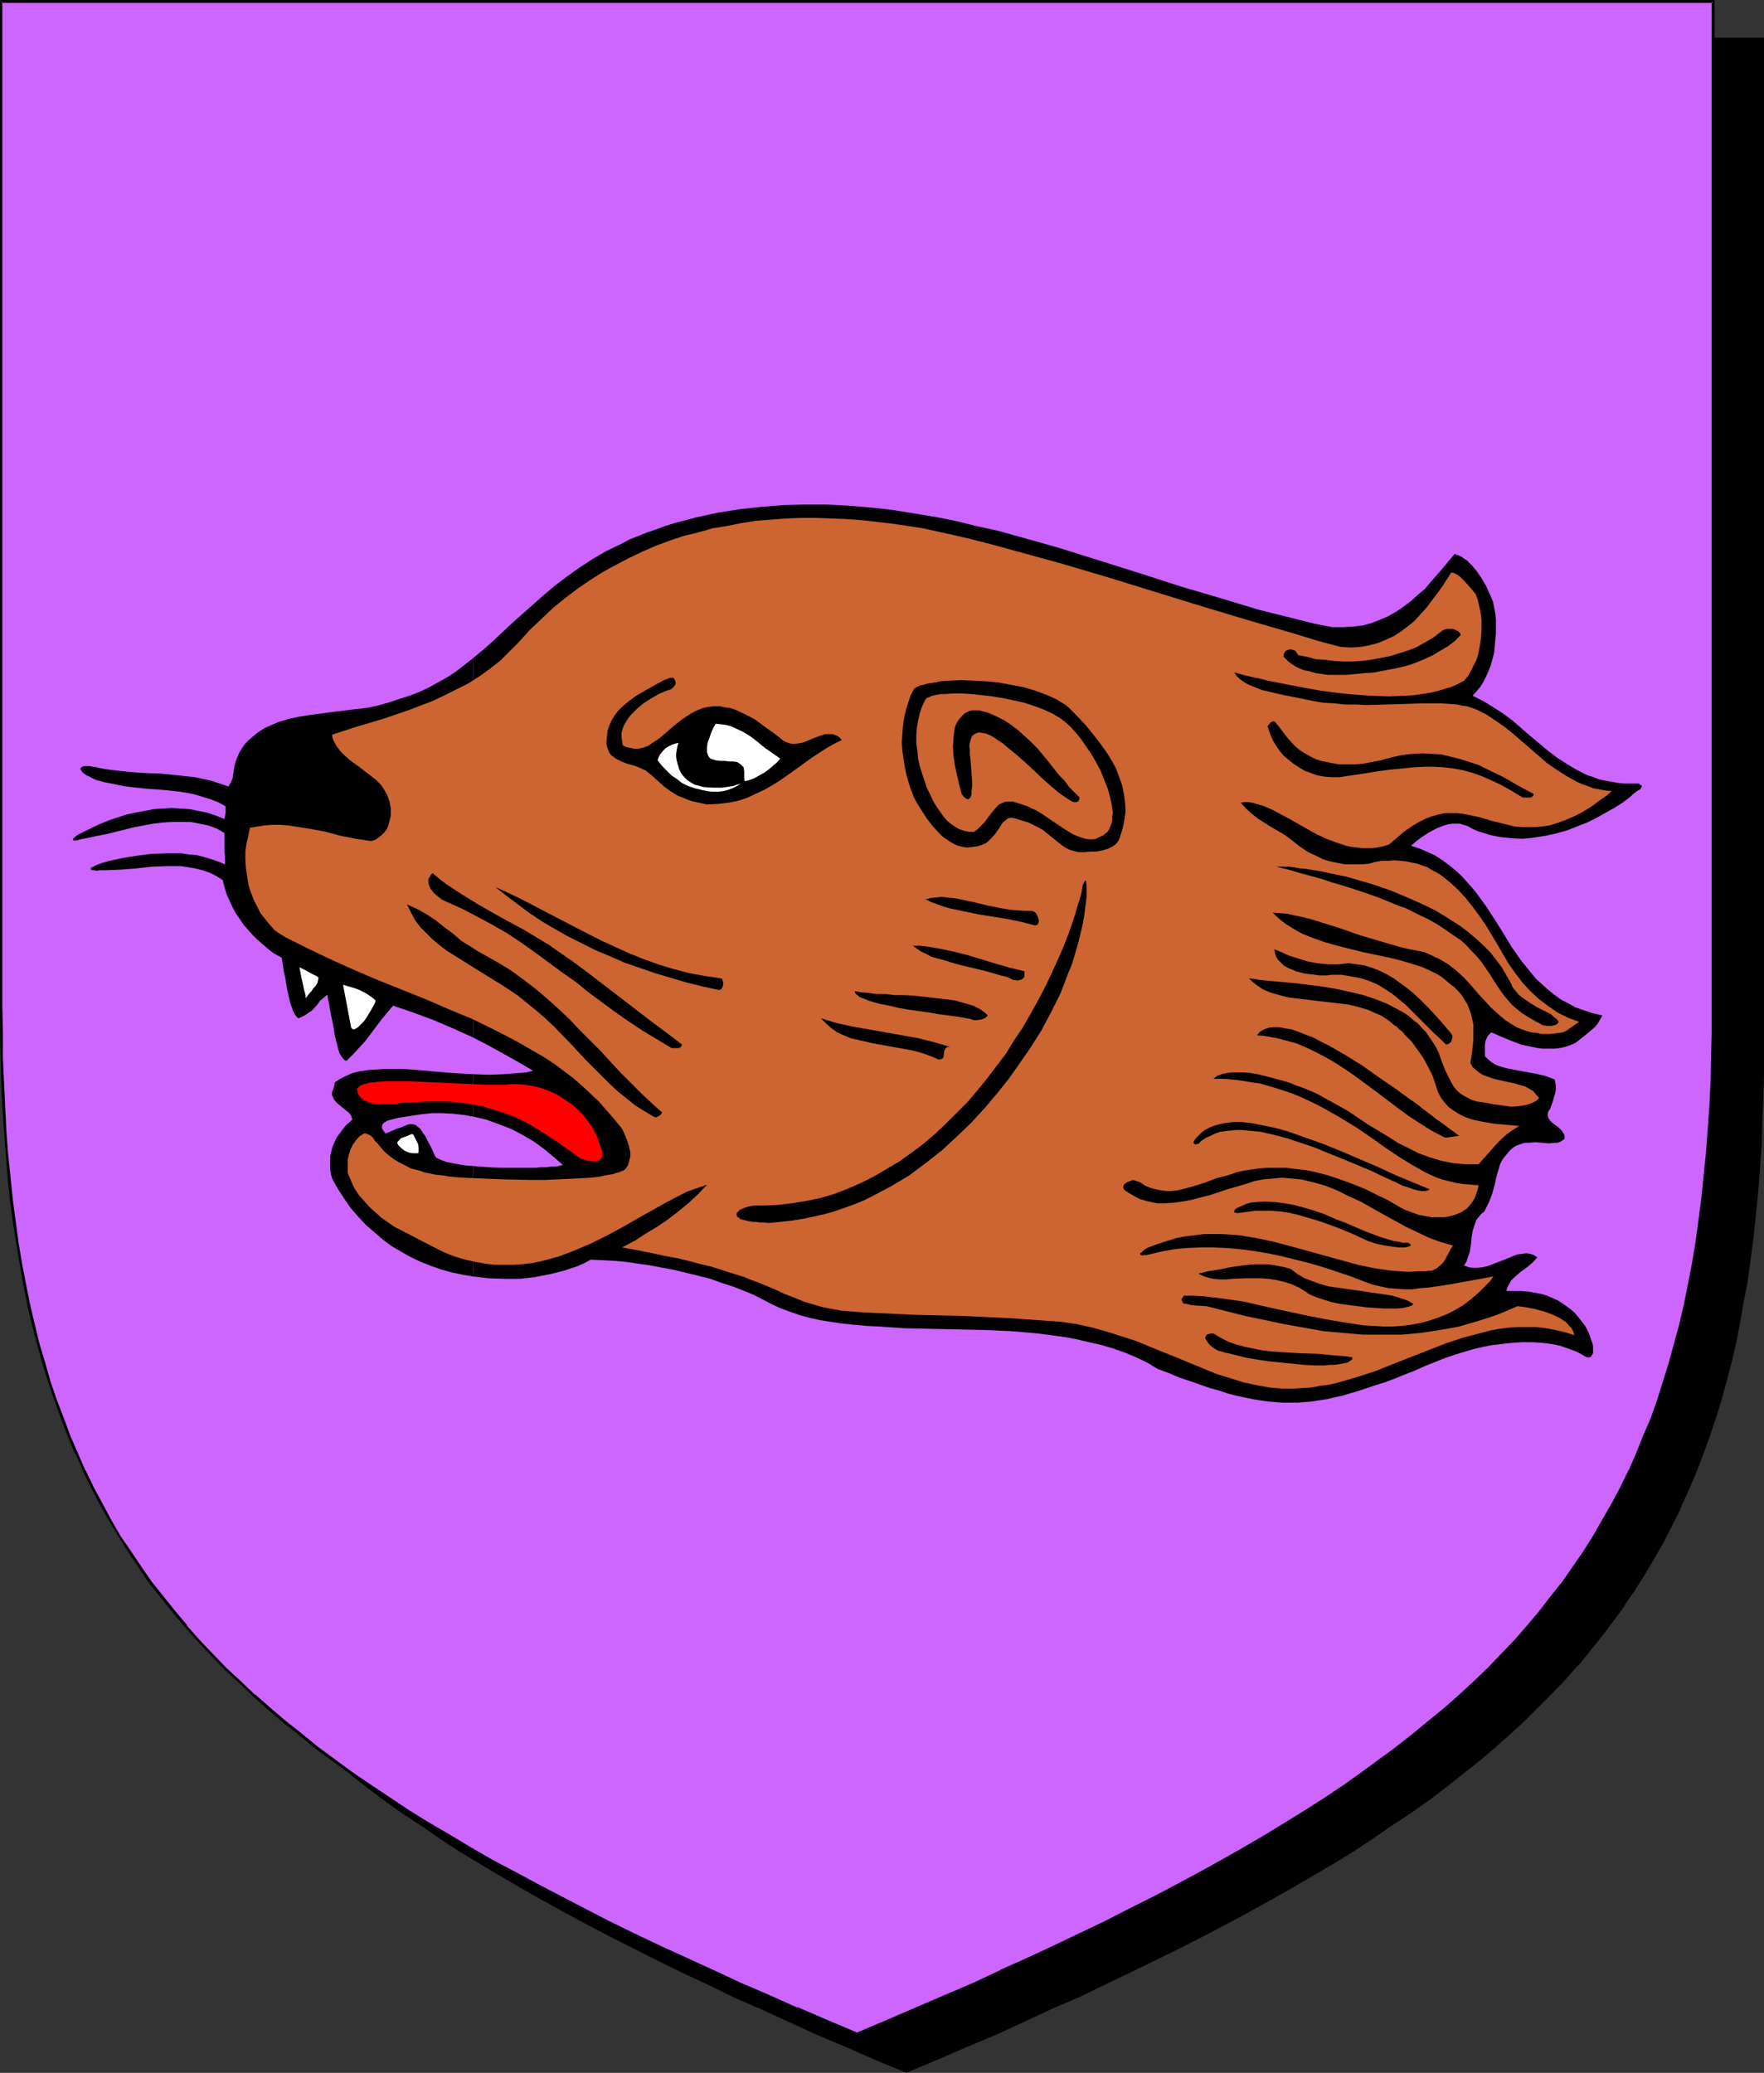
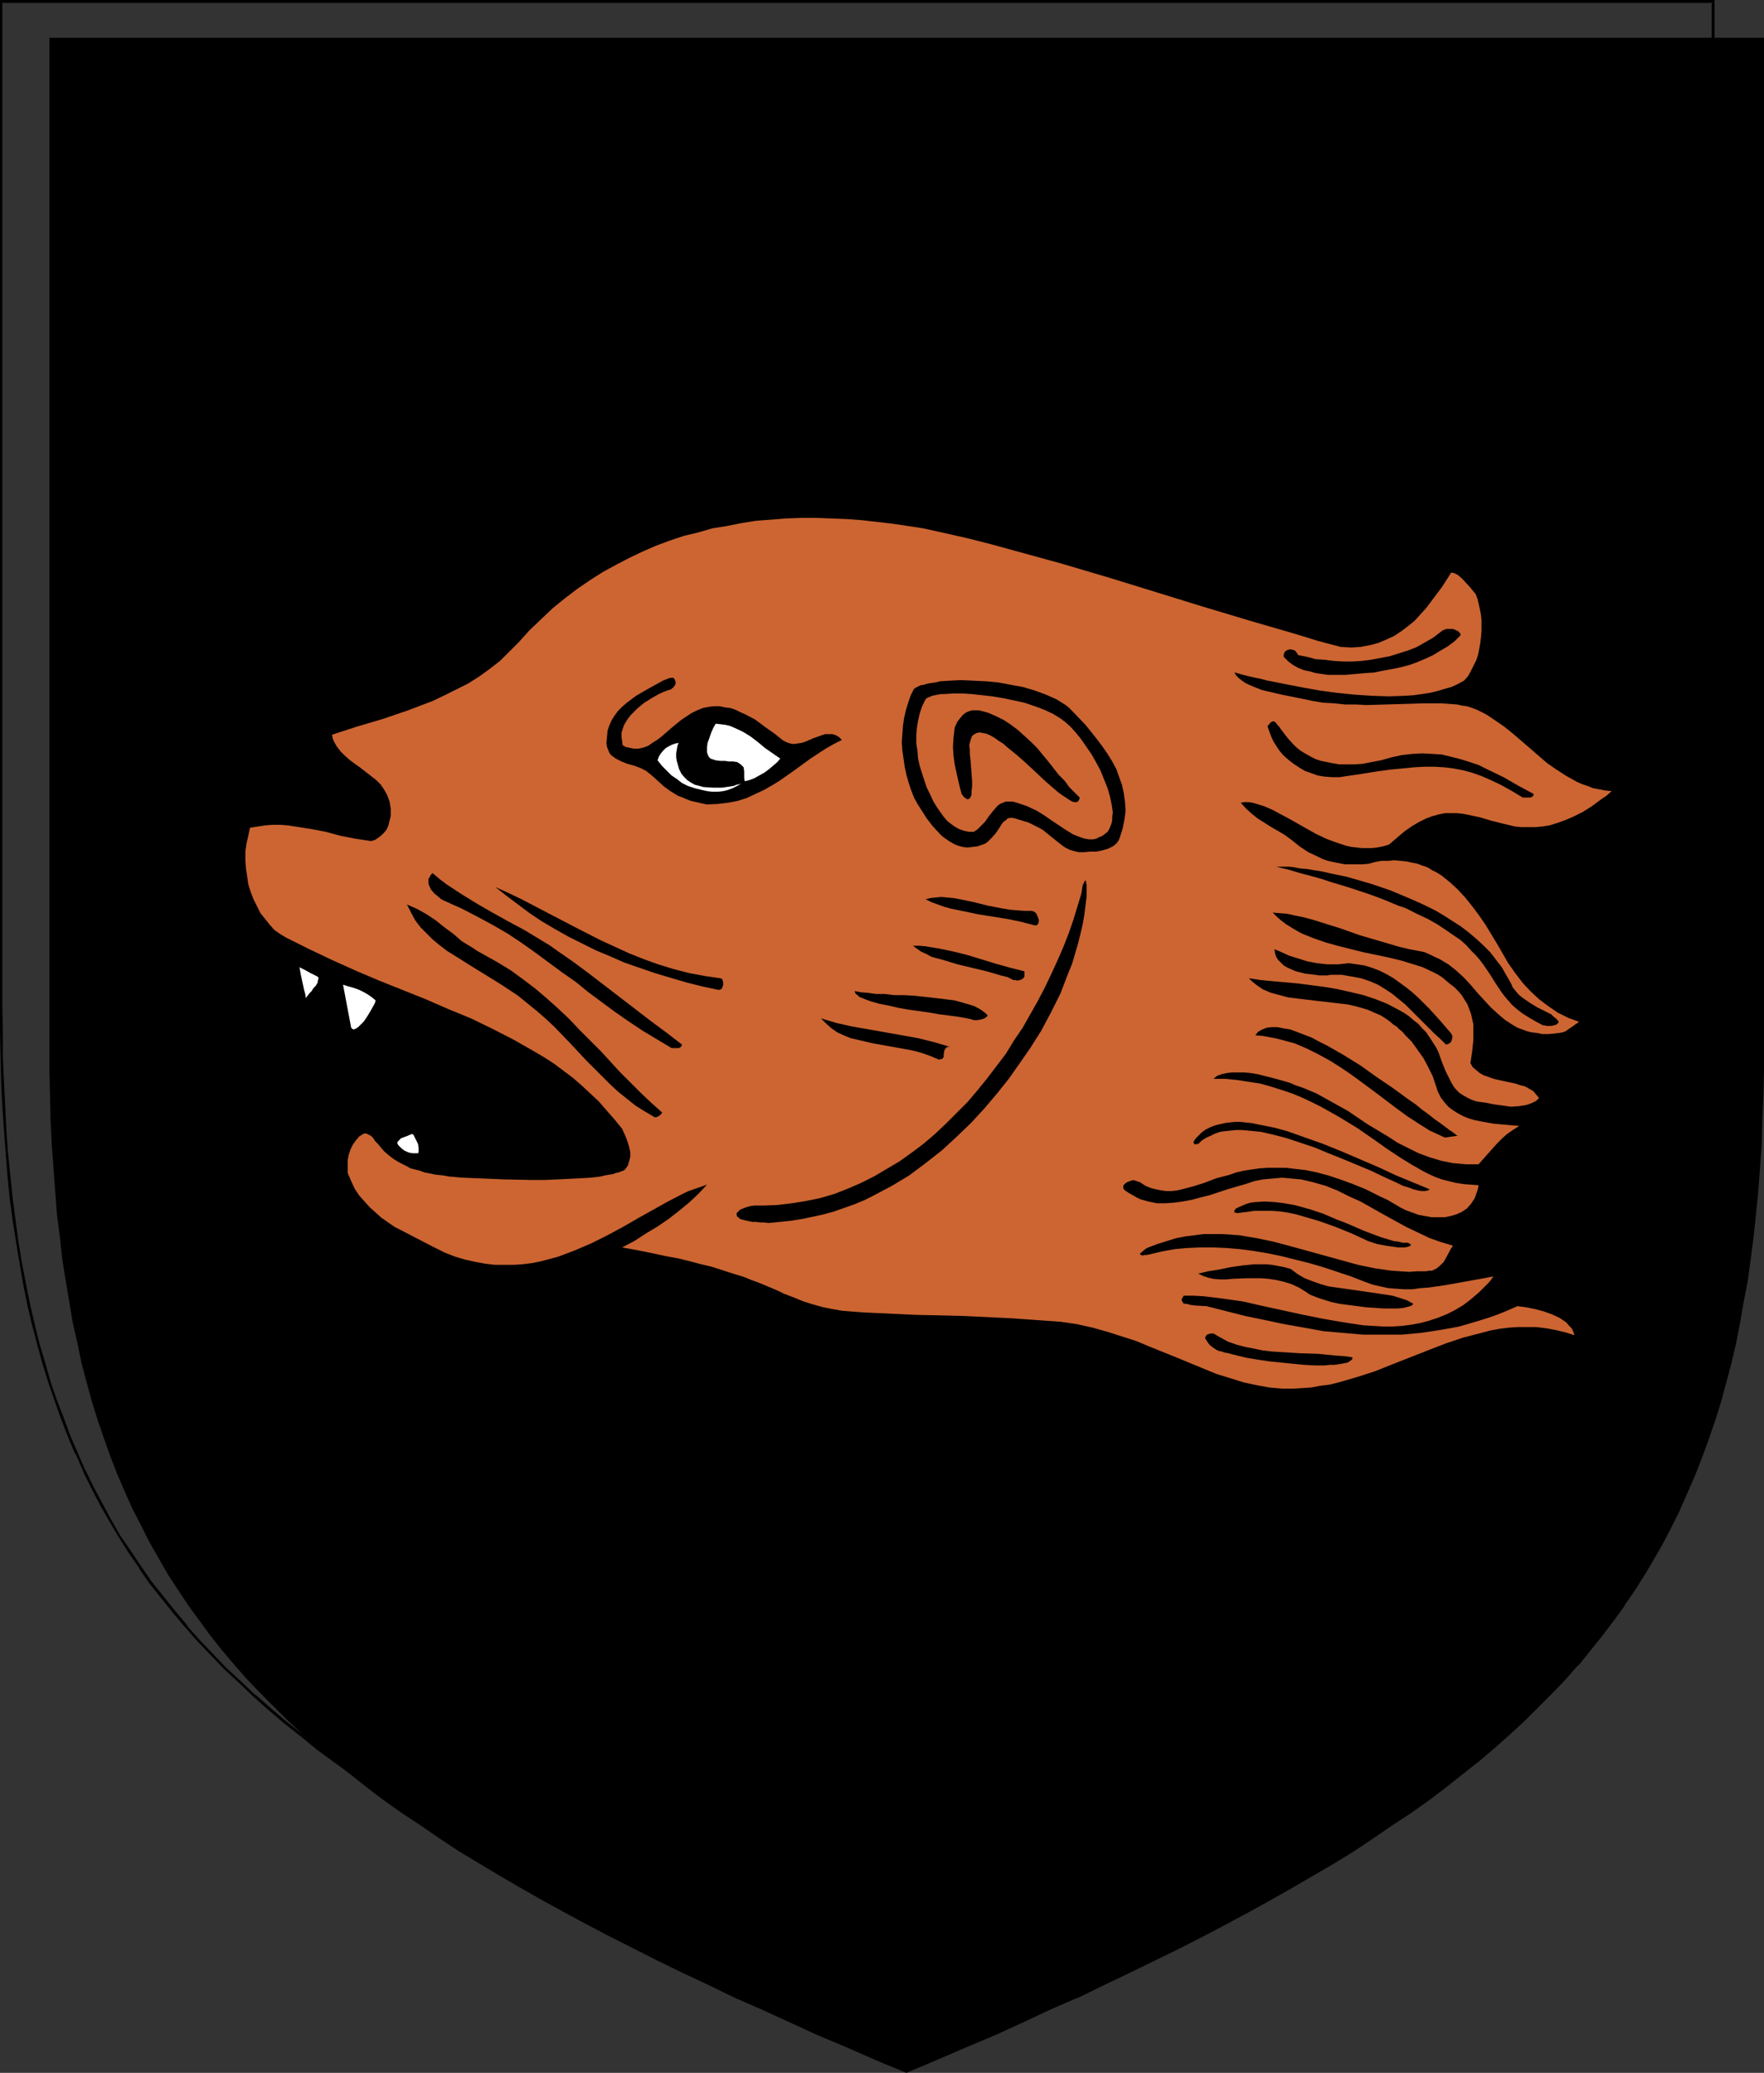
<svg xmlns="http://www.w3.org/2000/svg" xmlns:ns1="http://sodipodi.sourceforge.net/DTD/sodipodi-0.dtd" xmlns:ns2="http://www.inkscape.org/namespaces/inkscape" version="1.0" width="129.724mm" height="152.441mm" id="svg35" ns1:docname="Otter - Head.wmf">
  <rect width="100%" height="100%" fill="#333333" stroke="none" />
  <ns1:namedview id="namedview35" pagecolor="#ffffff" bordercolor="#000000" borderopacity="0.25" ns2:showpageshadow="2" ns2:pageopacity="0.0" ns2:pagecheckerboard="0" ns2:deskcolor="#d1d1d1" ns2:document-units="mm" />
  <defs id="defs1">
    <pattern id="WMFhbasepattern" patternUnits="userSpaceOnUse" width="6" height="6" x="0" y="0" />
  </defs>
  <path style="fill:#000000;fill-opacity:1;fill-rule:evenodd;stroke:none" d="m 251.934,575.832 8.403,-3.555 8.08,-3.555 8.08,-3.393 7.757,-3.555 7.757,-3.393 7.434,-3.393 7.272,-3.555 7.11,-3.393 6.949,-3.393 6.949,-3.393 6.626,-3.393 6.464,-3.393 6.302,-3.393 6.141,-3.393 5.979,-3.393 5.818,-3.393 5.656,-3.393 5.656,-3.393 5.333,-3.555 5.171,-3.393 5.171,-3.555 4.848,-3.555 4.848,-3.555 4.686,-3.555 4.363,-3.716 4.363,-3.716 4.202,-3.716 4.202,-3.716 3.878,-3.878 3.717,-3.878 3.717,-3.878 3.555,-3.878 3.394,-4.039 3.232,-4.039 3.07,-4.201 3.07,-4.201 2.909,-4.201 2.747,-4.362 2.586,-4.362 2.586,-4.524 2.424,-4.686 2.262,-4.524 2.101,-4.847 2.101,-4.847 1.939,-4.847 1.778,-5.009 1.778,-5.17 1.616,-5.17 1.454,-5.332 1.293,-5.493 1.293,-5.493 1.293,-5.655 0.97,-5.655 0.97,-5.978 0.97,-5.816 0.808,-6.14 0.646,-6.301 0.646,-6.301 0.485,-6.463 0.323,-6.624 0.323,-6.786 0.323,-6.947 v -6.947 l 0.162,-7.109 V 10.825 H 251.934 14.059 v 279.514 7.109 l 0.162,7.109 0.323,6.786 0.323,6.786 0.323,6.624 0.485,6.463 0.646,6.301 0.646,6.301 0.808,6.14 0.808,5.978 0.97,5.816 0.97,5.816 1.293,5.493 1.293,5.655 1.293,5.332 1.616,5.332 1.616,5.17 1.616,5.17 1.778,5.009 1.939,5.009 2.101,4.847 2.101,4.686 2.262,4.686 2.424,4.524 2.586,4.524 2.586,4.524 2.747,4.201 2.909,4.362 3.07,4.201 3.07,4.201 3.232,4.039 3.394,4.039 3.555,3.878 3.717,3.878 3.717,3.878 3.878,3.878 4.202,3.716 4.202,3.716 4.363,3.716 4.363,3.716 4.686,3.555 4.848,3.555 4.848,3.555 5.171,3.555 5.171,3.393 5.333,3.555 5.656,3.393 5.656,3.393 5.818,3.393 5.979,3.393 6.141,3.393 6.302,3.393 6.464,3.393 6.626,3.393 6.787,3.393 6.949,3.393 7.272,3.393 7.272,3.555 7.434,3.393 7.757,3.393 7.757,3.555 8.08,3.393 8.08,3.555 z" id="path1" />
  <path style="fill:#000000;fill-opacity:1;fill-rule:evenodd;stroke:none" d="m 251.934,576.155 8.403,-3.555 8.242,-3.555 8.08,-3.393 v 0 l 7.757,-3.555 7.595,-3.555 7.434,-3.231 h 0.162 l 7.272,-3.555 7.11,-3.393 6.949,-3.393 6.949,-3.393 6.626,-3.393 6.464,-3.393 6.302,-3.393 6.141,-3.393 5.979,-3.393 5.818,-3.393 5.818,-3.393 5.494,-3.393 5.333,-3.555 5.171,-3.555 5.171,-3.393 v 0 l 5.01,-3.555 4.686,-3.555 4.686,-3.716 4.525,-3.555 4.363,-3.716 4.202,-3.716 v 0 l 4.04,-3.716 3.878,-3.878 3.878,-3.878 3.717,-3.878 3.394,-3.878 h 0.162 l 3.394,-4.201 3.232,-4.039 3.07,-4.039 3.07,-4.201 v -0.162 l 2.909,-4.201 2.747,-4.362 2.586,-4.362 2.586,-4.524 2.424,-4.686 2.262,-4.524 v -0.162 l 2.101,-4.686 v 0 l 2.101,-4.847 1.939,-5.009 1.778,-4.847 1.778,-5.17 1.616,-5.17 1.454,-5.332 1.454,-5.493 v 0 l 1.293,-5.493 1.131,-5.816 0.97,-5.655 1.131,-5.816 0.808,-5.978 0.808,-6.14 0.646,-6.14 0.646,-6.463 v 0 l 0.485,-6.463 0.485,-6.624 0.162,-6.786 0.323,-6.947 0.162,-6.947 V 290.501 10.502 H 13.736 v 279.838 7.109 l 0.162,7.109 0.162,6.786 0.323,6.786 0.485,6.624 0.485,6.463 v 0 l 0.485,6.463 0.808,6.14 0.646,6.14 0.97,5.978 0.97,5.816 0.97,5.816 1.293,5.655 1.131,5.493 v 0 l 1.454,5.493 1.454,5.332 1.616,5.17 1.778,5.17 1.778,5.009 1.939,5.009 2.101,4.847 v 0 l 2.101,4.686 v 0 l 2.424,4.686 2.262,4.524 2.586,4.524 2.586,4.524 2.747,4.201 2.909,4.362 v 0 l 3.07,4.201 3.07,4.201 3.232,4.039 3.394,4.039 3.555,4.039 v 0 l 3.717,3.878 3.878,3.878 3.878,3.878 4.04,3.716 v 0 l 4.202,3.716 4.363,3.716 4.525,3.555 4.686,3.716 4.686,3.555 5.01,3.555 v 0 l 5.171,3.393 5.171,3.555 5.333,3.555 5.656,3.393 5.656,3.393 5.818,3.393 5.979,3.393 6.141,3.393 6.302,3.393 6.464,3.393 13.413,6.786 6.949,3.393 7.272,3.393 7.272,3.555 v 0 l 7.434,3.231 7.757,3.555 7.757,3.555 v 0 l 8.08,3.393 8.08,3.555 8.565,3.555 0.162,-0.646 -8.403,-3.716 -8.242,-3.393 -7.918,-3.555 v 0.162 l -7.757,-3.555 -7.757,-3.393 -7.434,-3.393 v 0 l -7.272,-3.555 -7.11,-3.393 -6.949,-3.393 -13.574,-6.786 -6.464,-3.393 -6.302,-3.393 -6.141,-3.393 -5.979,-3.393 -5.818,-3.393 -5.656,-3.393 -5.494,-3.393 -5.494,-3.555 -5.171,-3.393 -5.171,-3.555 h 0.162 l -5.01,-3.555 -4.686,-3.555 -4.686,-3.555 -4.525,-3.716 -4.363,-3.716 -4.202,-3.716 v 0.162 l -4.04,-3.716 -3.878,-3.878 -3.878,-3.878 -3.555,-3.878 v 0 l -3.555,-4.039 -3.394,-4.039 -3.232,-4.039 -3.07,-4.201 -3.07,-4.201 v 0.162 l -2.909,-4.362 -2.747,-4.362 -2.747,-4.362 -2.424,-4.524 -2.424,-4.524 -2.262,-4.686 v 0 l -2.101,-4.686 v 0 l -2.101,-4.847 -1.778,-5.009 -1.939,-5.009 -1.616,-5.009 -1.616,-5.17 -1.454,-5.493 -1.454,-5.332 v 0 l -1.293,-5.493 -1.131,-5.655 -1.131,-5.655 -0.97,-5.978 -0.808,-5.978 -0.808,-5.978 -0.646,-6.301 -0.646,-6.301 v 0 l -0.485,-6.463 -0.323,-6.624 -0.323,-6.786 -0.323,-6.786 v -7.109 l -0.162,-7.109 V 10.825 l -0.323,0.323 H 489.971 l -0.323,-0.323 V 290.501 l -0.162,7.109 -0.162,6.947 -0.162,6.947 -0.323,6.786 -0.485,6.624 -0.485,6.463 v -0.162 l -0.646,6.463 -0.646,6.14 -0.646,6.14 -0.97,5.978 -0.97,5.816 -1.131,5.816 -1.131,5.655 -1.293,5.493 v 0 l -1.454,5.332 -1.454,5.332 -1.616,5.17 -1.616,5.17 -1.778,5.009 -2.101,4.847 -1.939,4.847 v 0 l -2.101,4.847 v -0.162 l -2.262,4.686 -2.424,4.686 -2.586,4.362 -2.586,4.362 -2.747,4.524 -2.909,4.201 v 0 l -2.909,4.201 -3.232,4.039 -3.232,4.039 -3.394,4.201 v 0 l -3.394,3.878 -3.717,3.878 -3.878,3.878 -3.878,3.878 -4.04,3.716 v -0.162 l -4.202,3.716 -4.363,3.716 -4.525,3.716 -4.686,3.555 -4.686,3.555 -5.01,3.555 h 0.162 l -5.171,3.555 -5.171,3.393 -5.333,3.555 -5.656,3.393 -5.656,3.393 -5.818,3.393 -5.979,3.393 -6.141,3.393 -6.302,3.393 -6.464,3.393 -6.787,3.393 -6.787,3.393 -6.949,3.393 -7.11,3.393 -7.272,3.555 v 0 l -7.434,3.393 -7.595,3.393 -7.918,3.555 v -0.162 l -7.918,3.555 -8.242,3.393 -8.403,3.716 h 0.323 z" id="path2" />
-   <path style="fill:#cc66ff;fill-opacity:1;fill-rule:evenodd;stroke:none" d="m 238.198,565.33 8.403,-3.555 8.08,-3.393 8.08,-3.555 7.757,-3.393 7.757,-3.555 7.434,-3.393 7.272,-3.393 7.11,-3.393 7.11,-3.393 6.787,-3.393 6.626,-3.393 6.464,-3.393 6.302,-3.393 6.141,-3.393 5.979,-3.555 5.818,-3.231 5.818,-3.555 5.494,-3.393 5.333,-3.555 5.333,-3.393 5.01,-3.555 4.848,-3.555 4.848,-3.555 4.686,-3.555 4.525,-3.716 4.363,-3.716 4.04,-3.555 4.202,-3.878 3.878,-3.716 3.717,-3.878 3.717,-3.878 3.555,-4.039 3.394,-4.039 3.232,-4.039 3.07,-4.201 3.07,-4.201 2.909,-4.201 2.747,-4.362 2.586,-4.524 2.586,-4.362 2.424,-4.686 2.262,-4.686 2.101,-4.686 2.101,-4.847 1.939,-5.009 1.778,-4.847 1.778,-5.17 1.616,-5.17 1.454,-5.332 1.293,-5.493 1.293,-5.493 1.131,-5.655 1.131,-5.655 0.97,-5.978 0.97,-5.978 0.808,-6.14 0.646,-6.14 0.485,-6.301 0.485,-6.463 0.485,-6.786 0.323,-6.624 0.162,-6.947 0.162,-7.109 V 279.838 0.485 H 238.198 0.323 V 279.838 v 7.109 l 0.162,7.109 0.323,6.947 0.323,6.624 0.323,6.786 0.485,6.463 0.485,6.301 0.808,6.14 0.808,6.14 0.808,5.978 0.97,5.978 0.97,5.655 1.293,5.655 1.293,5.493 1.293,5.332 1.616,5.493 1.454,5.17 1.778,5.17 1.778,4.847 1.939,5.009 2.101,4.847 2.101,4.686 2.262,4.686 2.424,4.686 2.586,4.362 2.586,4.524 2.747,4.201 2.909,4.362 2.909,4.201 3.232,4.201 3.232,4.039 3.394,4.039 3.555,3.878 3.555,4.039 3.878,3.716 3.878,3.878 4.04,3.716 4.202,3.716 4.363,3.716 4.525,3.555 4.686,3.716 4.686,3.555 5.01,3.555 5.01,3.393 5.333,3.555 5.333,3.393 5.494,3.555 5.656,3.393 5.818,3.393 6.141,3.393 6.141,3.393 6.302,3.393 6.464,3.393 6.626,3.393 6.787,3.555 6.949,3.393 7.11,3.393 7.434,3.393 7.434,3.393 7.595,3.555 7.918,3.393 7.918,3.555 8.242,3.393 z" id="path3" />
  <path style="fill:#000000;fill-opacity:1;fill-rule:evenodd;stroke:none" d="m 238.198,565.815 8.403,-3.555 8.242,-3.555 8.08,-3.393 v -0.162 l 7.757,-3.555 7.595,-3.393 h 0.162 l 7.434,-3.393 7.272,-3.393 14.221,-6.947 6.787,-3.231 6.626,-3.393 6.464,-3.393 6.302,-3.393 6.141,-3.393 5.979,-3.555 5.818,-3.393 5.818,-3.393 5.494,-3.393 5.333,-3.555 5.333,-3.393 5.01,-3.555 5.01,-3.555 v 0 l 4.848,-3.555 4.525,-3.555 4.525,-3.716 4.363,-3.716 4.202,-3.716 v 0 l 4.04,-3.716 4.04,-3.878 3.717,-3.878 3.717,-3.878 3.394,-3.878 h 0.162 l 3.394,-4.039 3.232,-4.039 3.07,-4.201 v 0 l 3.07,-4.362 2.909,-4.201 2.747,-4.362 2.586,-4.362 2.586,-4.524 2.424,-4.524 2.262,-4.686 v -0.162 l 2.101,-4.686 v 0 l 2.101,-4.847 1.939,-5.009 1.778,-5.009 1.778,-5.009 1.616,-5.332 1.454,-5.17 1.454,-5.493 v 0 l 1.131,-5.655 1.293,-5.655 0.97,-5.655 1.131,-5.816 0.808,-6.14 0.808,-5.978 0.646,-6.301 0.485,-6.301 v 0 l 0.646,-6.463 0.323,-6.786 0.323,-6.624 0.323,-6.947 v -7.109 l 0.162,-7.109 V 0 H 0 v 279.838 7.109 l 0.162,7.109 0.162,6.947 0.323,6.624 0.485,6.786 0.485,6.463 v 0 l 0.485,6.301 0.646,6.301 0.808,5.978 0.97,6.14 0.97,5.816 0.97,5.655 1.131,5.655 1.293,5.493 1.454,5.493 v 0 l 1.454,5.332 1.616,5.17 1.778,5.17 1.778,5.009 1.939,5.009 1.939,4.686 h 0.162 l 2.101,4.847 v 0.162 l 2.262,4.524 2.424,4.686 2.586,4.524 2.586,4.362 2.747,4.362 2.909,4.201 v 0.162 l 2.909,4.201 3.232,4.039 3.232,4.039 3.394,4.039 v 0 l 3.555,4.039 3.717,3.878 3.717,3.878 4.04,3.716 4.04,3.878 v 0 l 4.202,3.716 4.363,3.716 4.525,3.555 4.525,3.716 4.848,3.555 v 0 l 5.01,3.555 5.01,3.393 5.171,3.555 5.494,3.393 5.494,3.555 5.656,3.393 5.818,3.393 5.979,3.393 6.302,3.393 6.141,3.393 6.626,3.393 13.413,6.786 6.949,3.393 7.11,3.393 7.434,3.555 7.434,3.393 v 0 l 7.757,3.393 7.757,3.555 8.08,3.393 v 0.162 l 8.08,3.555 8.565,3.555 0.162,-0.808 -8.403,-3.555 -8.242,-3.555 v 0.162 l -7.918,-3.555 -7.918,-3.393 -7.595,-3.555 v 0 l -7.434,-3.393 -7.434,-3.393 -7.11,-3.393 -6.949,-3.393 -13.413,-6.947 -6.464,-3.393 -6.302,-3.393 -6.141,-3.231 -6.141,-3.555 -5.656,-3.393 -5.818,-3.393 -5.494,-3.393 -5.333,-3.555 -5.333,-3.555 -5.01,-3.393 -4.848,-3.555 v 0 L 88.557,485.677 84.032,481.961 79.507,478.406 75.144,474.69 70.942,470.974 v 0.162 l -4.04,-3.878 -4.04,-3.716 -3.717,-3.878 -3.717,-3.878 -3.555,-4.039 h 0.162 l -3.394,-4.039 -3.232,-4.039 -3.232,-4.039 -2.909,-4.201 v 0 l -2.909,-4.362 -2.909,-4.201 -2.586,-4.524 -2.424,-4.524 -2.424,-4.524 -2.262,-4.686 v 0.162 l -2.101,-4.847 v 0 l -2.101,-4.847 -1.778,-4.847 -1.939,-5.009 -1.778,-5.17 -1.454,-5.17 -1.616,-5.332 v 0 l -1.293,-5.332 -1.293,-5.493 -1.131,-5.655 -1.131,-5.816 -0.97,-5.816 -0.808,-5.978 -0.808,-6.14 -0.646,-6.301 -0.646,-6.301 v 0.162 l -0.485,-6.463 -0.323,-6.786 -0.323,-6.624 -0.323,-6.947 v -7.109 L 0.646,279.838 V 0.485 L 0.323,0.808 H 476.073 l -0.323,-0.323 V 279.838 v 7.109 l -0.162,7.109 -0.162,6.947 -0.323,6.624 -0.485,6.786 -0.485,6.463 v -0.162 l -0.646,6.301 -0.646,6.301 -0.808,6.14 -0.808,5.978 -0.97,5.816 -1.131,5.816 -1.131,5.655 -1.293,5.493 v 0 l -1.454,5.332 -1.454,5.332 -1.616,5.17 -1.616,5.17 -1.778,5.009 -2.101,4.847 -1.939,4.847 v 0 l -2.101,4.847 v -0.162 l -2.262,4.686 -2.424,4.524 -2.586,4.524 -2.586,4.524 -2.747,4.362 -2.909,4.201 -2.909,4.201 v 0 l -3.232,4.039 -3.232,4.201 -3.394,4.039 v 0 l -3.394,3.878 -3.717,3.878 -3.717,3.878 -4.04,3.878 -4.04,3.716 v 0 l -4.202,3.716 -4.363,3.555 -4.525,3.716 -4.525,3.555 -4.848,3.555 v 0 l -4.848,3.555 -5.01,3.555 -5.333,3.555 -5.333,3.393 -5.494,3.393 -5.818,3.555 -5.818,3.393 -5.979,3.393 -6.141,3.393 -6.302,3.393 -6.464,3.393 -6.787,3.393 -6.626,3.393 -14.221,6.786 -7.272,3.393 -7.595,3.393 h 0.162 l -7.595,3.555 -7.918,3.393 v 0 l -7.918,3.393 -8.242,3.555 -8.403,3.555 h 0.323 z" id="path4" />
  <path style="fill:#000000;fill-opacity:1;fill-rule:evenodd;stroke:none" d="m 131.542,324.108 v 30.698 l 4.202,0.485 4.525,0.162 h 4.202 l 4.202,-0.485 4.202,-0.808 1.939,-0.485 1.939,-0.485 1.939,-0.646 1.939,-0.646 1.778,-0.808 1.778,-0.969 3.232,0.162 3.394,0.162 3.394,0.323 3.232,0.485 3.394,0.485 3.394,0.646 3.394,0.646 6.626,1.616 3.232,0.808 3.07,1.131 3.07,0.969 2.909,1.131 2.747,1.131 2.586,1.293 2.424,1.293 2.424,1.131 2.586,0.969 2.747,0.969 2.909,0.808 2.909,0.646 3.07,0.485 3.232,0.485 3.232,0.323 3.394,0.323 3.394,0.162 7.11,0.485 7.272,0.162 7.595,0.162 7.434,0.162 7.434,0.323 7.434,0.646 3.717,0.485 3.555,0.485 3.555,0.646 3.394,0.808 3.555,0.808 3.232,0.969 3.232,1.131 3.07,1.293 3.07,1.454 2.909,1.777 3.07,1.131 3.07,1.293 2.909,0.969 2.747,0.969 2.747,0.969 2.424,0.646 2.424,0.808 2.424,0.646 2.262,0.485 2.262,0.485 2.101,0.323 2.262,0.323 1.939,0.162 2.101,0.162 h 4.202 l 3.878,-0.323 4.202,-0.646 2.101,-0.485 2.262,-0.485 2.101,-0.646 2.262,-0.646 2.424,-0.808 2.424,-0.808 2.586,-0.808 2.586,-0.969 2.747,-1.131 2.909,-1.131 2.909,-1.293 3.232,-1.293 2.424,-0.969 2.424,-0.808 2.586,-0.808 2.747,-0.808 2.747,-0.646 2.586,-0.485 2.747,-0.323 2.909,-0.323 2.586,-0.162 h 2.747 l 2.586,0.162 2.747,0.323 2.424,0.485 2.262,0.808 2.262,0.808 2.101,1.131 0.485,0.323 0.485,0.162 h 0.485 0.323 l 0.323,-0.323 0.162,-0.323 0.323,-0.485 v -0.646 -0.646 -0.646 l -0.162,-0.808 -0.323,-0.808 -0.323,-0.969 -0.323,-0.969 -0.485,-0.969 -0.485,-0.969 -1.454,-1.939 -0.808,-0.969 -0.808,-0.969 -1.131,-0.969 -1.131,-0.808 -1.131,-0.808 -1.293,-0.808 -1.454,-0.646 -1.454,-0.646 -1.616,-0.485 -1.778,-0.323 -1.778,-0.323 -2.101,-0.162 h -1.939 -2.101 l 0.162,-0.808 0.323,-0.646 0.808,-1.454 0.97,-0.969 1.293,-1.131 1.293,-0.969 1.293,-0.969 1.293,-1.131 1.131,-1.293 -0.485,-0.323 -0.485,-0.323 -0.97,-0.323 -1.131,-0.162 -1.131,0.162 -1.293,0.162 -1.293,0.485 -2.747,1.131 -2.909,1.131 -1.293,0.485 -1.454,0.323 -1.293,0.162 h -1.454 l -1.131,-0.162 -1.293,-0.485 0.646,-0.969 0.323,-0.969 0.646,-1.939 0.323,-1.939 0.162,-2.1 0.323,-1.777 0.323,-0.969 0.323,-0.969 0.323,-0.969 0.646,-0.808 0.646,-0.808 0.97,-0.808 0.646,-1.293 0.646,-1.293 0.485,-1.293 0.485,-1.293 0.646,-2.424 0.485,-2.262 0.646,-2.1 0.323,-1.131 0.485,-0.969 0.646,-0.969 0.808,-0.969 0.808,-0.969 1.131,-0.969 0.97,-0.485 0.97,-0.323 0.97,-0.323 h 1.131 l 1.939,-0.162 1.939,0.162 1.778,0.162 1.616,-0.162 h 0.808 l 0.808,-0.323 0.485,-0.323 0.646,-0.485 v -0.646 l -0.162,-0.646 -0.323,-0.485 -0.323,-0.485 -0.97,-0.969 -1.131,-0.808 -0.97,-0.808 -0.323,-0.485 -0.323,-0.485 -0.162,-0.485 v -0.646 l 0.162,-0.646 0.485,-0.646 0.808,-2.262 0.323,-1.131 0.323,-1.131 0.162,-0.969 V 301.811 l -0.162,-0.969 -0.162,-0.808 -1.293,-0.485 -1.293,-0.485 -2.747,-0.646 -2.747,-0.485 -2.586,-0.485 -2.586,-0.485 -2.262,-0.646 -1.131,-0.485 -0.97,-0.646 -0.97,-0.808 -0.808,-0.808 v -1.131 -1.131 -0.969 l 0.162,-0.969 0.323,-0.808 0.323,-0.646 0.485,-0.485 0.485,-0.485 2.586,1.131 2.747,1.131 2.909,1.131 3.07,0.646 1.616,0.323 1.454,0.162 h 1.616 1.616 l 1.454,-0.162 1.454,-0.323 1.454,-0.485 1.454,-0.646 2.262,-1.777 1.939,-1.616 1.131,-0.969 0.808,-0.969 0.646,-1.131 0.646,-1.131 -2.747,-0.646 -2.424,-0.808 -2.262,-0.808 -2.101,-1.131 -2.101,-1.131 -1.778,-1.293 -1.778,-1.454 -1.616,-1.454 -1.616,-1.454 -1.454,-1.777 -2.747,-3.393 -2.586,-3.716 -2.262,-3.716 -2.424,-3.878 -2.424,-3.716 -2.586,-3.555 -1.454,-1.777 -1.454,-1.616 -1.454,-1.616 -1.616,-1.454 -1.778,-1.454 -1.778,-1.293 -1.939,-1.293 -2.101,-0.969 -2.262,-0.969 -2.424,-0.808 1.454,-1.293 1.778,-1.293 1.778,-1.131 2.101,-1.131 2.101,-0.808 1.131,-0.323 1.131,-0.162 h 0.97 1.131 l 0.97,0.323 1.131,0.323 1.454,0.808 1.454,0.646 1.616,0.485 1.454,0.485 3.07,0.646 3.232,0.323 3.07,0.162 3.07,-0.323 3.07,-0.485 3.07,-0.646 2.909,-0.808 2.909,-1.131 2.909,-1.131 2.586,-1.293 2.586,-1.454 2.586,-1.454 2.262,-1.454 2.101,-1.616 0.646,-0.646 1.293,-0.969 0.646,-0.323 0.323,-0.485 0.162,-0.323 v -0.162 l -0.162,-0.162 -0.323,-0.162 -0.323,-0.323 h -1.939 -2.101 l -1.778,-0.162 -1.778,-0.323 -1.778,-0.323 -1.616,-0.323 -1.616,-0.646 -1.616,-0.485 -2.909,-1.454 -2.747,-1.616 -2.747,-1.777 -2.586,-1.939 -5.01,-4.201 -4.848,-4.201 -2.586,-1.939 -2.747,-1.777 -2.909,-1.777 -2.909,-1.454 0.97,-1.131 1.131,-1.293 0.808,-1.293 0.808,-1.616 0.646,-1.454 0.646,-1.616 0.485,-1.777 0.485,-1.777 0.162,-1.939 0.162,-1.777 0.162,-1.777 v -1.939 -1.777 l -0.162,-1.616 -0.323,-1.777 -0.323,-1.616 -0.97,-2.262 -0.97,-2.1 -1.131,-1.939 -1.293,-1.939 -1.454,-1.777 -1.454,-1.454 -0.808,-0.485 -0.808,-0.646 -0.97,-0.323 -0.808,-0.323 -3.232,3.878 -3.394,3.878 -1.616,1.939 -1.939,1.616 -1.939,1.777 -1.939,1.454 -2.101,1.454 -2.262,1.293 -2.262,0.969 -2.424,0.969 -2.424,0.646 -2.747,0.323 -2.747,0.162 h -2.909 l -5.01,-0.969 -5.171,-1.293 -5.171,-1.293 -5.171,-1.293 -5.333,-1.616 -5.333,-1.616 -10.989,-3.231 -10.989,-3.555 -11.312,-3.555 -11.312,-3.555 -11.474,-3.231 -5.818,-1.616 -5.979,-1.293 -5.818,-1.454 -5.818,-1.131 -5.979,-0.969 -5.979,-0.969 -5.979,-0.646 -5.979,-0.485 -5.979,-0.323 h -5.979 l -6.141,0.162 -5.979,0.485 -5.979,0.646 -6.141,0.969 -5.979,1.293 -6.141,1.616 -2.586,0.808 -2.586,0.969 -2.424,0.808 -2.424,0.969 -2.424,0.969 -2.101,1.131 -4.363,2.1 -3.878,2.262 -3.717,2.424 -3.394,2.424 -3.394,2.585 -3.07,2.585 -2.909,2.585 -5.656,5.009 -5.494,5.17 -2.747,2.424 -2.747,2.262 v 105.505 l 4.363,2.262 4.363,2.424 4.04,2.262 1.939,1.131 1.939,1.131 -1.939,0.485 -1.939,0.162 -4.202,0.323 -4.202,0.162 -4.363,-0.162 v 11.795 l 3.555,0.808 3.555,1.293 3.394,1.293 3.07,1.616 3.07,1.777 2.909,2.1 2.747,2.262 2.586,2.262 -0.485,0.162 -0.646,0.162 -0.97,0.162 h -1.131 l -1.293,0.162 h -1.454 l -1.616,0.162 h -1.778 -3.717 -3.878 l -4.04,-0.162 z" id="path5" />
  <path style="fill:#000000;fill-opacity:1;fill-rule:evenodd;stroke:none" d="m 131.542,288.401 v -105.505 l -2.262,1.777 -2.262,1.777 -2.424,1.616 -2.586,1.454 -2.586,1.454 -2.747,1.293 -2.909,1.131 -3.07,0.969 -2.909,0.969 -2.909,0.808 -3.07,0.646 -3.07,0.323 -6.464,0.808 -6.141,0.808 -3.07,0.485 -2.909,0.646 -2.747,0.808 -2.586,1.131 -1.131,0.485 -1.293,0.808 -1.131,0.808 -0.97,0.808 -1.131,0.969 -0.97,0.969 -0.808,1.131 -0.808,1.293 -0.646,1.454 -0.485,1.293 -0.323,1.293 -0.162,1.131 -0.323,2.1 -0.485,1.131 -0.646,1.131 -2.424,-0.808 -2.424,-0.808 -2.262,-0.485 -2.262,-0.485 -4.525,-0.485 -4.686,-0.485 -4.363,-0.162 -2.424,-0.162 -2.101,-0.162 -4.525,-0.485 -2.424,-0.323 -2.262,-0.485 -1.131,-0.162 -0.808,-0.162 h -0.808 -0.646 l -0.485,0.162 -0.323,0.162 -0.162,0.162 -0.162,0.323 0.162,0.162 0.162,0.323 0.323,0.485 0.485,0.323 0.646,0.485 0.808,0.323 0.808,0.485 1.131,0.485 2.424,0.646 2.424,0.485 2.424,0.485 2.262,0.323 4.686,0.485 4.525,0.323 4.363,0.485 2.101,0.323 2.262,0.485 2.101,0.646 2.101,0.646 2.101,0.808 2.101,1.131 v 1.939 l -0.323,1.616 -2.424,-0.969 -2.424,-0.808 -2.424,-0.485 -2.424,-0.485 -2.424,-0.162 -2.586,-0.162 -2.424,0.162 -2.586,0.162 -2.424,0.485 -2.586,0.485 -2.424,0.485 -2.424,0.808 -2.424,0.808 -2.424,0.969 -2.424,1.131 -2.262,1.131 -0.97,0.485 -0.646,0.323 -0.646,0.485 -0.323,0.323 -0.323,0.162 v 0.323 h -0.162 l 0.162,0.162 0.162,0.162 h 0.485 l 1.293,-0.323 2.424,-0.485 2.262,-0.485 2.586,-0.485 2.586,-0.646 5.171,-1.293 5.171,-0.969 2.747,-0.323 2.586,-0.162 h 2.586 2.586 l 2.424,0.485 2.424,0.485 2.262,0.808 2.262,1.293 v 2.585 2.585 l 0.162,1.293 v 0.969 0.808 0.485 l -1.939,-0.808 -1.939,-0.646 -2.101,-0.646 -1.939,-0.485 -2.101,-0.162 -2.101,-0.323 h -4.202 l -4.202,0.162 -3.878,0.485 -4.04,0.646 -3.717,0.808 -1.131,0.323 -1.131,0.323 -0.808,0.323 -0.808,0.323 -0.485,0.323 -0.485,0.162 -0.323,0.323 v 0.162 0 l 0.162,0.323 h 0.323 0.646 l 0.485,0.162 0.808,-0.162 h 0.97 0.97 l 4.04,-0.162 4.202,-0.323 4.202,-0.485 4.202,-0.162 h 1.939 2.101 l 2.101,0.323 1.939,0.323 1.939,0.485 1.939,0.646 1.939,0.969 1.778,1.131 0.485,1.939 0.646,2.1 0.808,1.777 0.808,1.777 0.97,1.777 1.131,1.616 0.97,1.454 1.293,1.454 1.131,1.293 1.293,1.293 1.131,0.969 1.293,1.131 1.131,0.969 1.131,0.808 1.131,0.646 1.131,0.646 v 0.485 l 0.162,0.969 0.162,0.969 0.162,1.293 0.323,1.293 0.485,2.908 0.323,1.616 0.646,2.908 0.485,1.293 0.323,0.969 0.485,0.969 0.485,0.646 0.323,0.323 0.323,0.162 0.162,-0.162 1.454,-0.646 1.131,-0.808 0.97,-0.646 1.454,-1.616 0.646,-0.969 0.97,-0.808 1.131,-0.969 0.162,1.131 0.323,1.454 0.485,2.908 0.323,1.454 0.323,1.454 0.485,3.07 0.323,1.293 0.323,1.293 0.323,1.293 0.323,0.969 0.485,0.808 0.485,0.646 0.485,0.485 0.485,0.162 1.939,-1.939 1.778,-1.939 1.616,-1.777 2.909,-3.878 1.454,-1.939 1.616,-1.939 1.616,-1.939 5.656,1.939 5.656,2.1 5.656,2.424 z" id="path6" />
  <path style="fill:#000000;fill-opacity:1;fill-rule:evenodd;stroke:none" d="m 131.542,310.374 v -11.795 l -5.818,-0.323 -5.656,-0.485 -5.494,-0.485 -2.747,-0.162 h -2.586 -2.424 l -2.424,0.162 -2.262,0.162 -2.101,0.323 -2.101,0.485 -1.778,0.808 -1.616,0.808 -1.454,0.969 -0.162,0.969 -0.323,0.969 -0.323,0.808 v 0.808 l 0.323,0.646 0.162,0.485 0.808,0.969 0.97,0.808 0.97,0.808 0.808,0.646 0.808,0.646 0.485,0.808 0.162,0.485 0.162,0.485 -1.778,1.616 -1.293,1.616 -1.293,1.777 -0.97,2.1 -0.323,0.969 -0.485,2.1 v 1.131 1.131 1.293 l 0.162,1.293 0.323,1.293 1.616,2.908 1.778,2.747 1.778,2.585 2.101,2.424 2.101,2.262 2.424,2.1 2.424,2.1 2.424,1.777 2.747,1.616 2.586,1.454 2.747,1.293 2.909,1.131 2.747,0.969 2.909,0.808 3.07,0.646 2.909,0.485 v -30.698 l -2.101,-0.162 -1.939,-0.323 -1.778,-0.323 -1.616,-0.323 -1.293,-0.485 -1.131,-0.485 -0.323,-0.162 -0.323,-0.323 -0.162,-0.323 -0.162,-0.323 -0.646,-1.454 -0.646,-1.293 -0.646,-1.131 -0.485,-1.131 -0.646,-0.808 -0.485,-0.808 -0.485,-0.646 -0.646,-0.485 -0.646,-0.485 -0.808,-0.162 h -0.808 l -0.97,0.323 -1.131,0.485 -1.454,0.485 -1.454,0.646 -1.616,0.646 -0.485,-0.646 -0.323,-0.485 -0.162,-0.323 v -0.485 l 0.162,-0.646 0.485,-0.485 0.323,-0.162 0.485,-0.323 3.07,-0.808 3.232,-0.485 3.07,-0.485 3.07,-0.323 h 2.909 l 2.909,0.162 2.909,0.323 z" id="path7" />
  <path style="fill:#cc6532;fill-opacity:1;fill-rule:evenodd;stroke:none" d="m 356.489,385.988 h 2.747 l 2.586,-0.162 2.586,-0.162 2.586,-0.485 2.586,-0.323 2.586,-0.646 5.01,-1.454 5.01,-1.616 4.848,-1.939 9.858,-3.878 5.01,-1.939 4.848,-1.616 5.01,-1.293 2.424,-0.646 2.586,-0.485 2.586,-0.323 2.424,-0.162 h 2.586 2.586 l 2.747,0.323 2.586,0.485 2.747,0.646 2.586,0.808 -0.323,-0.969 -0.485,-0.969 -0.808,-0.808 -0.646,-0.808 -0.97,-0.646 -0.97,-0.646 -2.101,-0.969 -2.262,-0.808 -2.424,-0.646 -2.424,-0.485 -2.424,-0.323 -2.586,1.131 -2.747,1.131 -2.747,0.969 -2.586,0.808 -2.747,0.808 -2.747,0.808 -2.586,0.485 -2.747,0.485 -5.333,0.808 -5.333,0.485 h -5.494 -5.333 l -5.494,-0.485 -5.494,-0.485 -5.333,-0.969 -5.494,-0.969 -5.333,-1.131 -5.494,-1.131 -10.827,-2.747 -2.909,-0.162 -1.454,-0.162 -1.131,-0.323 h -0.485 l -0.485,-0.162 -0.162,-0.323 -0.162,-0.323 -0.162,-0.323 0.162,-0.323 0.162,-0.323 0.323,-0.485 h 2.747 l 2.747,0.162 2.747,0.323 2.586,0.323 5.656,0.808 5.656,1.293 11.15,2.424 5.656,1.131 5.656,0.969 5.333,0.808 2.747,0.162 2.747,0.162 h 2.586 l 2.586,-0.162 2.586,-0.323 2.586,-0.485 2.424,-0.646 2.424,-0.808 2.424,-0.969 2.262,-1.131 2.424,-1.454 2.101,-1.616 2.262,-1.939 2.101,-2.1 0.646,-0.646 0.646,-0.808 0.323,-0.485 0.162,-0.162 v -0.162 l -4.363,0.808 -4.525,0.808 -4.525,0.808 -4.525,0.646 -2.262,0.162 -2.262,0.323 h -2.262 l -2.262,-0.162 -2.101,-0.162 -2.262,-0.485 -2.101,-0.485 -2.262,-0.808 -3.717,-1.454 -3.878,-1.293 -3.878,-1.293 -3.878,-1.131 -3.878,-0.969 -3.878,-0.969 -3.878,-0.808 -3.878,-0.646 -3.717,-0.485 -3.717,-0.323 -3.717,-0.162 h -3.717 l -3.717,0.162 -3.394,0.323 -3.555,0.646 -3.394,0.808 -0.808,0.162 h -0.646 l -0.485,0.162 -0.323,-0.162 h -0.162 l -0.162,-0.162 v -0.162 -0.162 l 0.485,-0.323 0.485,-0.485 0.646,-0.485 0.646,-0.323 2.586,-0.969 2.586,-0.808 2.586,-0.808 2.586,-0.485 2.586,-0.323 2.424,-0.323 h 2.586 2.424 l 2.424,0.162 2.424,0.162 4.848,0.808 4.686,0.969 4.848,1.293 9.373,2.585 4.686,1.293 4.686,1.293 4.686,0.969 4.525,0.646 2.424,0.162 2.424,0.162 2.424,-0.162 h 2.424 l 0.808,-0.162 h 0.808 l 0.646,-0.323 0.646,-0.323 0.97,-0.808 0.97,-0.969 0.646,-1.131 1.293,-2.424 0.646,-0.969 -3.232,-0.969 -3.232,-1.131 -3.394,-1.616 -3.07,-1.454 -6.464,-3.555 -6.302,-3.555 -3.232,-1.454 -3.232,-1.616 -3.232,-1.293 -3.394,-0.969 -3.394,-0.808 -1.778,-0.162 -1.778,-0.162 -1.778,-0.162 -1.778,0.162 -1.778,0.162 -1.778,0.162 -2.424,0.485 -2.424,0.808 -5.01,1.454 -4.848,1.616 -2.586,0.646 -2.424,0.646 -2.586,0.485 -2.424,0.323 -2.424,0.162 h -2.262 l -2.424,-0.485 -2.262,-0.646 -0.97,-0.485 -1.131,-0.646 -1.131,-0.646 -0.97,-0.646 -0.323,-0.323 -0.162,-0.323 v -0.323 -0.323 l 0.323,-0.485 0.646,-0.485 0.808,-0.323 0.97,-0.323 0.97,0.323 0.485,0.162 0.485,0.162 1.454,0.969 1.616,0.646 1.293,0.323 1.616,0.323 1.293,0.162 h 1.454 l 1.454,-0.162 1.454,-0.323 3.07,-0.808 3.07,-0.969 3.394,-1.293 3.717,-0.969 1.778,-0.646 2.101,-0.485 2.101,-0.323 2.262,-0.323 2.262,-0.162 h 2.586 2.586 l 2.586,0.323 2.909,0.323 3.07,0.646 3.07,0.808 3.394,1.131 3.555,1.293 3.555,1.454 3.878,1.939 2.101,0.969 1.939,1.131 1.616,0.969 1.616,0.808 1.778,0.646 1.778,0.646 1.778,0.323 1.778,0.323 h 1.939 1.778 l 1.616,-0.323 1.616,-0.485 1.454,-0.646 1.454,-0.969 1.131,-1.293 0.97,-1.454 0.323,-0.808 0.323,-0.969 0.323,-0.969 0.162,-0.969 -2.101,-0.162 -2.101,-0.162 -2.101,-0.323 -1.939,-0.485 -1.939,-0.485 -1.778,-0.646 -1.778,-0.808 -1.616,-0.808 -3.394,-1.939 -3.394,-2.1 -3.394,-2.262 -3.394,-2.424 -4.686,-3.231 -5.01,-3.07 -5.171,-2.908 -2.586,-1.293 -2.747,-1.293 -2.747,-1.131 -2.909,-0.969 -3.07,-0.969 -2.909,-0.808 -3.232,-0.485 -3.07,-0.485 -3.394,-0.323 h -3.232 l 0.97,-0.808 1.293,-0.485 1.454,-0.323 1.454,-0.162 h 1.616 1.778 l 1.778,0.162 1.939,0.323 3.878,0.969 3.555,0.969 1.616,0.485 1.454,0.646 1.454,0.485 1.293,0.485 3.07,1.293 2.909,1.616 2.909,1.616 2.909,1.616 5.494,3.716 5.656,3.393 2.747,1.777 2.909,1.454 2.909,1.454 3.07,1.131 3.232,0.969 3.232,0.646 1.778,0.162 1.778,0.162 h 1.778 1.778 l 2.586,-2.908 2.586,-2.908 1.293,-1.293 1.454,-1.293 1.616,-1.131 1.778,-1.131 -1.939,-0.162 -1.778,-0.162 -3.555,-0.323 -3.555,-0.646 -1.616,-0.323 -1.616,-0.485 -1.616,-0.646 -1.454,-0.808 -1.293,-0.808 -1.293,-0.969 -1.131,-1.293 -0.97,-1.293 -0.808,-1.616 -0.646,-1.939 -0.808,-2.424 -1.293,-2.585 -1.293,-2.424 -1.616,-2.262 -1.616,-2.262 -1.778,-1.777 -0.808,-0.969 -0.808,-0.646 -0.808,-0.808 -0.808,-0.485 -1.131,-0.969 -1.131,-0.808 -1.293,-0.808 -1.131,-0.485 -2.586,-1.131 -2.747,-0.808 -2.747,-0.646 -2.747,-0.323 -5.656,-0.646 -5.333,-0.646 -2.747,-0.323 -2.424,-0.646 -2.424,-0.646 -2.262,-0.969 -0.97,-0.646 -1.131,-0.808 -0.97,-0.808 -0.808,-0.808 3.232,0.485 3.394,0.323 7.11,0.646 7.434,0.969 3.717,0.646 3.555,0.808 3.394,0.808 3.394,1.131 3.232,1.293 3.07,1.616 1.454,0.808 1.454,0.969 1.293,1.131 1.293,0.969 1.131,1.293 1.131,1.131 0.97,1.454 0.97,1.454 0.808,1.293 0.646,1.293 0.97,2.747 0.97,2.424 1.131,2.262 0.485,0.969 0.646,1.131 0.646,0.808 0.97,0.969 0.97,0.646 1.131,0.646 1.293,0.646 1.454,0.485 2.424,0.323 2.424,0.485 2.424,0.323 2.262,0.323 2.101,-0.162 1.131,-0.162 0.97,-0.162 0.97,-0.323 0.808,-0.323 0.97,-0.485 0.808,-0.808 -0.808,-0.969 -0.808,-0.969 -1.131,-0.646 -1.131,-0.646 -1.293,-0.323 -1.454,-0.485 -3.07,-0.646 -2.909,-0.646 -1.293,-0.485 -1.454,-0.485 -1.131,-0.646 -0.97,-0.808 -0.97,-0.808 -0.646,-1.131 0.485,-3.231 0.323,-3.07 v -3.07 -1.454 l -0.323,-1.454 -0.323,-1.454 -0.485,-1.293 -0.485,-1.293 -0.808,-1.293 -0.808,-1.293 -0.97,-1.131 -1.131,-1.131 -1.293,-0.969 -1.131,-0.969 -0.97,-0.808 -1.293,-0.808 -1.293,-0.646 -2.747,-1.293 -3.07,-0.969 -3.232,-0.969 -3.394,-0.808 -6.949,-1.454 -7.11,-1.777 -3.394,-0.969 -3.232,-1.131 -3.232,-1.293 -1.454,-0.808 -1.616,-0.969 -1.293,-0.808 -1.293,-0.969 -1.293,-1.131 -1.131,-1.131 1.939,0.162 2.101,0.162 2.101,0.485 2.424,0.485 2.424,0.646 2.586,0.808 5.171,1.616 5.494,1.939 5.494,1.616 5.494,1.616 2.747,0.646 2.586,0.485 1.616,0.323 1.454,0.646 1.293,0.646 1.454,0.646 2.424,1.454 2.262,1.777 2.101,1.939 1.939,2.1 1.778,2.1 3.717,4.039 1.939,1.777 2.101,1.777 2.262,1.454 1.131,0.646 1.293,0.485 1.293,0.485 1.293,0.323 1.454,0.162 1.616,0.323 h 1.616 l 1.778,-0.162 1.293,-0.162 0.97,-0.162 0.808,-0.323 0.646,-0.485 1.454,-0.969 0.646,-0.485 0.97,-0.646 -3.07,-1.131 -2.909,-1.454 -2.586,-1.777 -2.586,-1.939 -2.424,-2.262 -2.101,-2.262 -2.101,-2.747 -1.939,-2.747 -3.07,-5.332 -3.232,-5.332 -1.778,-2.585 -1.939,-2.585 -1.939,-2.424 -2.101,-2.262 -2.101,-1.939 -2.424,-1.939 -1.293,-0.808 -1.293,-0.646 -1.293,-0.808 -1.454,-0.485 -1.293,-0.485 -1.616,-0.323 -1.454,-0.323 -1.616,-0.162 -1.778,-0.162 -1.616,0.162 h -1.939 l -1.778,0.323 -1.778,0.485 -1.778,0.162 h -1.616 -1.616 -1.616 l -1.616,-0.323 -1.616,-0.323 -1.454,-0.323 -1.454,-0.485 -1.293,-0.646 -2.747,-1.293 -2.424,-1.616 -2.424,-1.939 -1.778,-1.293 -1.939,-1.131 -1.939,-1.131 -3.555,-2.262 -1.616,-1.293 -1.616,-1.454 -1.454,-1.616 0.97,-0.162 h 1.131 l 1.131,0.162 1.131,0.323 2.101,0.646 2.262,0.969 2.424,1.293 2.424,1.293 4.848,2.747 2.586,1.454 2.747,1.293 2.586,0.969 2.909,0.969 1.454,0.323 1.454,0.162 1.454,0.162 h 1.454 1.454 l 1.454,-0.162 1.616,-0.323 1.616,-0.485 1.131,-0.969 1.131,-0.969 2.101,-1.777 2.101,-1.454 1.939,-1.131 1.939,-0.969 1.778,-0.646 1.778,-0.485 1.616,-0.323 h 1.778 1.616 l 1.616,0.162 1.616,0.323 3.07,0.646 3.232,0.969 3.232,0.808 3.394,0.808 1.778,0.162 h 1.778 1.939 l 1.939,-0.162 2.101,-0.323 2.101,-0.646 2.262,-0.808 2.262,-0.969 2.586,-1.293 2.586,-1.616 1.293,-0.969 1.293,-0.969 1.454,-0.969 1.454,-1.293 -1.778,-0.162 -1.616,-0.323 -1.778,-0.323 -1.616,-0.646 -1.454,-0.485 -1.454,-0.646 -2.909,-1.616 -2.747,-1.777 -2.586,-1.777 -4.848,-4.201 -4.686,-4.039 -2.424,-1.939 -2.586,-1.777 -2.424,-1.616 -2.586,-1.293 -1.293,-0.485 -1.454,-0.485 -1.293,-0.162 -1.454,-0.323 -2.101,-0.162 -2.424,-0.162 h -2.262 -2.424 l -5.01,0.162 -5.494,0.162 -5.494,0.162 -2.909,-0.162 h -3.07 l -2.909,-0.323 -3.07,-0.162 -2.909,-0.485 -3.07,-0.646 -5.656,-1.131 -2.747,-0.646 -2.747,-0.646 -2.424,-0.969 -1.131,-0.485 -0.97,-0.485 -0.97,-0.646 -0.808,-0.646 -0.808,-0.808 -0.485,-0.808 0.808,0.162 0.97,0.323 1.293,0.323 1.293,0.323 1.454,0.323 1.616,0.323 1.778,0.485 1.778,0.323 4.04,0.808 4.202,0.808 4.525,0.808 4.686,0.646 4.848,0.485 4.848,0.323 4.848,0.162 4.525,-0.162 2.424,-0.162 2.262,-0.323 2.101,-0.323 2.101,-0.485 2.101,-0.646 1.778,-0.485 1.778,-0.808 1.778,-0.969 1.131,-1.293 0.808,-1.454 0.646,-1.293 0.808,-1.616 0.485,-1.454 0.323,-1.616 0.323,-1.777 0.162,-1.454 0.162,-1.777 v -1.616 -1.616 l -0.162,-1.454 -0.323,-1.616 -0.323,-1.454 -0.323,-1.293 -0.485,-1.293 -1.616,-1.939 -1.778,-1.939 -0.808,-0.808 -0.808,-0.646 -0.97,-0.485 -0.808,-0.162 -2.586,4.039 -2.909,3.878 -1.454,1.939 -1.616,1.777 -1.616,1.777 -1.778,1.454 -1.939,1.454 -1.939,1.293 -2.101,0.969 -2.262,0.969 -2.424,0.646 -2.586,0.485 -2.586,0.162 -2.909,-0.162 -6.141,-1.616 -6.302,-1.939 -12.766,-3.716 -12.928,-3.878 -13.09,-4.039 -13.09,-4.039 -13.09,-3.878 -12.928,-3.555 -6.464,-1.777 -6.302,-1.616 -4.202,-0.969 -4.363,-0.969 -4.363,-0.969 -4.202,-0.646 -4.363,-0.646 -4.202,-0.485 -4.202,-0.485 -4.363,-0.323 -4.202,-0.162 -4.202,-0.162 h -4.202 l -4.202,0.162 -4.202,0.323 -4.202,0.323 -4.04,0.646 -4.04,0.808 -4.04,0.646 -3.878,1.131 -4.04,0.969 -3.878,1.293 -3.878,1.454 -3.717,1.616 -3.717,1.777 -3.717,1.939 -3.555,1.939 -3.555,2.262 -3.555,2.424 -3.394,2.585 -3.394,2.747 -3.232,3.07 -3.232,3.07 -3.07,3.393 -2.586,2.585 -2.586,2.585 -2.909,2.262 -2.909,2.1 -3.07,1.939 -3.232,1.616 -3.232,1.616 -3.394,1.616 -3.394,1.293 -3.394,1.293 -7.11,2.424 -7.11,2.1 -6.949,2.262 0.162,0.969 0.323,0.808 0.808,1.454 1.131,1.454 1.131,1.131 1.454,1.293 2.909,2.1 1.454,1.131 1.454,1.131 1.454,1.131 1.293,1.293 0.97,1.454 0.808,1.454 0.646,1.777 0.162,0.969 0.162,0.969 v 0.969 1.131 l -0.323,1.293 -0.323,1.293 -0.485,1.131 -0.646,0.808 -0.808,0.808 -0.808,0.646 -0.97,0.646 -1.131,0.323 -4.202,-0.646 -4.202,-0.808 -4.202,-1.131 -4.202,-0.808 -4.202,-0.646 -2.101,-0.323 -2.101,-0.162 h -2.101 l -2.101,0.162 -2.101,0.323 -2.101,0.323 -0.485,2.262 -0.485,2.1 -0.323,2.262 v 2.262 l 0.162,2.424 0.323,2.1 0.323,2.262 0.646,2.1 0.808,2.1 0.97,1.939 0.97,1.939 1.293,1.616 1.293,1.616 1.293,1.454 1.616,1.131 1.616,0.969 6.464,3.231 6.464,3.07 6.464,2.908 6.464,2.747 6.464,2.585 6.464,2.585 6.302,2.747 6.302,2.585 5.979,2.908 5.979,3.07 5.656,3.231 2.747,1.616 2.747,1.777 2.586,1.939 2.586,1.939 2.424,2.1 2.424,2.262 2.424,2.262 2.101,2.424 2.262,2.585 2.101,2.585 0.808,1.777 0.646,1.616 0.485,1.616 0.323,1.454 v 1.293 l -0.323,1.293 -0.323,1.131 -0.808,1.131 -0.485,0.323 -0.485,0.162 -0.808,0.323 -0.808,0.162 -0.808,0.323 -1.131,0.162 -0.97,0.162 -1.293,0.323 -2.586,0.323 -2.909,0.162 -3.07,0.162 -3.394,0.162 -3.555,0.162 h -3.717 l -7.595,-0.162 -7.757,-0.323 -3.878,-0.162 -3.717,-0.323 -1.778,-0.323 -1.778,-0.162 -1.616,-0.323 -1.616,-0.323 -1.293,-0.485 -1.293,-0.323 -1.293,-0.323 -1.131,-0.646 -1.939,-0.969 -1.616,-0.969 -1.454,-1.131 -1.131,-0.969 -0.97,-1.131 -0.808,-0.969 -0.808,-0.808 -0.485,-0.808 -0.646,-0.646 -0.646,-0.323 -0.646,-0.323 h -0.646 l -1.293,0.808 -0.97,1.131 -0.808,1.131 -0.646,1.293 -0.485,1.454 -0.323,1.616 v 1.777 1.777 l 0.97,2.262 0.97,2.1 1.293,1.939 1.454,1.616 1.454,1.616 1.616,1.454 1.616,1.454 3.717,2.585 1.939,0.969 4.04,2.1 4.04,2.1 3.878,1.939 2.909,1.131 2.747,0.808 2.909,0.646 2.586,0.485 2.747,0.323 h 2.747 2.586 l 2.424,-0.162 2.586,-0.323 2.424,-0.485 2.424,-0.646 2.424,-0.646 4.686,-1.777 4.525,-1.939 4.525,-2.262 4.202,-2.262 4.202,-2.424 4.04,-2.262 4.04,-2.262 3.717,-1.939 1.939,-0.969 1.778,-0.646 1.939,-0.646 1.778,-0.646 -2.424,2.585 -2.586,2.424 -2.747,2.262 -2.909,2.262 -3.07,2.1 -3.232,1.939 -3.232,2.1 -3.394,1.777 4.363,0.808 4.04,0.808 3.717,0.808 3.555,0.646 3.232,0.808 3.07,0.808 2.747,0.646 2.586,0.808 2.424,0.808 2.101,0.646 2.101,0.646 1.939,0.808 1.778,0.646 1.616,0.646 3.07,1.293 1.454,0.646 1.293,0.646 2.586,0.969 2.747,1.131 2.586,0.808 2.909,0.808 1.616,0.323 1.778,0.323 1.778,0.323 2.101,0.162 2.101,0.162 2.262,0.162 6.949,0.323 6.949,0.323 13.574,0.323 13.413,0.646 6.787,0.485 6.787,0.485 4.363,0.646 4.363,0.969 4.04,1.131 4.04,1.293 4.04,1.293 3.878,1.616 7.595,3.07 7.434,3.07 3.555,1.454 3.717,1.131 3.555,1.131 3.717,0.808 3.555,0.646 z" id="path8" />
  <path style="fill:#000000;fill-opacity:1;fill-rule:evenodd;stroke:none" d="m 375.881,377.264 -2.262,-0.323 -2.424,-0.162 -4.848,-0.485 -5.171,-0.162 -5.171,-0.323 -2.586,-0.162 -2.586,-0.323 -2.424,-0.485 -2.424,-0.485 -2.424,-0.646 -2.262,-0.808 -2.101,-1.131 -1.939,-1.131 h -0.646 l -0.646,0.162 -0.485,0.162 -0.162,0.162 -0.162,0.323 -0.162,0.162 v 0.485 l 0.162,0.162 0.485,0.808 0.646,0.808 0.808,0.646 0.97,0.646 0.646,0.323 0.808,0.162 0.97,0.323 0.97,0.162 1.131,0.323 1.293,0.323 2.747,0.646 2.909,0.485 3.232,0.485 6.464,0.646 3.232,0.323 3.07,0.162 h 2.747 l 1.293,-0.162 h 1.293 l 1.131,-0.162 0.97,-0.162 0.808,-0.162 0.808,-0.162 0.485,-0.323 0.485,-0.323 0.323,-0.323 z" id="path9" />
  <path style="fill:#000000;fill-opacity:1;fill-rule:evenodd;stroke:none" d="m 392.849,362.399 -1.778,-0.969 -1.939,-0.646 -2.101,-0.646 -2.101,-0.323 -4.363,-0.646 -4.525,-0.646 -4.525,-0.646 -2.262,-0.323 -2.262,-0.646 -2.262,-0.808 -2.101,-0.808 -1.939,-1.131 -1.939,-1.454 -1.778,-0.485 -1.616,-0.323 -1.778,-0.323 -1.616,-0.162 h -3.394 l -3.232,0.323 -3.394,0.485 -3.07,0.646 -3.07,0.485 -2.747,0.646 1.293,0.646 1.454,0.485 1.454,0.323 1.778,0.162 h 1.778 l 1.778,-0.162 3.878,-0.162 h 1.939 2.101 l 2.101,0.162 2.101,0.323 2.101,0.485 2.101,0.646 2.101,0.969 2.101,1.293 0.646,0.485 0.646,0.323 1.616,0.646 1.939,0.646 2.101,0.646 2.262,0.485 2.424,0.323 5.01,0.646 2.424,0.162 2.262,0.162 h 2.101 1.939 l 1.616,-0.162 0.646,-0.162 0.646,-0.162 0.485,-0.162 0.485,-0.162 0.323,-0.323 z" id="path10" />
  <path style="fill:#000000;fill-opacity:1;fill-rule:evenodd;stroke:none" d="m 391.233,345.435 h -1.293 l -1.293,-0.323 -1.293,-0.162 -1.616,-0.485 -1.616,-0.485 -1.778,-0.646 -3.394,-1.293 -3.717,-1.616 -1.939,-0.808 -1.778,-0.646 -3.717,-1.616 -3.394,-1.131 -2.262,-0.646 -2.424,-0.646 -2.747,-0.485 -2.586,-0.323 -2.909,-0.162 -2.586,0.162 -1.293,0.162 -1.131,0.323 -1.131,0.485 -1.131,0.485 -0.646,0.323 -0.323,0.323 -0.162,0.323 v 0.323 0.162 h 0.323 l 0.485,0.162 2.424,-0.323 2.424,-0.323 h 2.262 2.424 l 2.262,0.162 2.262,0.323 2.262,0.485 2.262,0.646 4.363,1.293 4.525,1.616 4.363,1.777 4.525,2.1 2.424,0.808 2.586,0.485 2.262,0.323 1.131,0.162 h 0.97 0.808 l 0.808,-0.162 0.485,-0.162 0.323,-0.162 0.162,-0.162 -0.162,-0.162 -0.323,-0.323 z" id="path11" />
  <path style="fill:#000000;fill-opacity:1;fill-rule:evenodd;stroke:none" d="m 213.635,339.941 3.232,-0.323 3.07,-0.323 3.07,-0.485 3.07,-0.646 2.909,-0.646 2.909,-0.808 2.747,-0.969 2.747,-0.969 2.747,-1.131 2.586,-1.293 5.171,-2.747 2.424,-1.454 2.424,-1.454 4.525,-3.393 4.525,-3.555 4.04,-3.716 4.04,-3.878 3.717,-4.039 3.555,-4.201 3.232,-4.039 3.07,-4.362 2.909,-4.201 3.07,-4.847 2.747,-5.17 2.586,-5.17 2.101,-5.493 1.131,-2.747 0.808,-2.747 0.808,-2.747 0.646,-2.585 0.646,-2.747 0.485,-2.747 0.323,-2.585 0.323,-2.585 v -1.293 -1.131 -0.808 l -0.162,-0.485 v -0.485 l -0.162,-0.162 h -0.162 v 0.162 l -0.162,0.162 -0.162,0.323 -0.323,0.808 -0.323,2.1 -1.131,3.716 -1.131,3.716 -1.293,3.716 -1.454,3.716 -1.616,3.716 -1.778,3.878 -1.778,3.716 -1.939,3.716 -2.101,3.716 -2.101,3.716 -2.424,3.555 -2.262,3.716 -2.586,3.393 -2.586,3.393 -2.747,3.393 -2.747,3.231 -3.07,3.07 -2.909,2.908 -3.07,2.908 -3.232,2.747 -3.232,2.424 -3.394,2.424 -3.555,2.1 -3.555,2.1 -3.555,1.777 -3.717,1.616 -3.717,1.454 -3.878,1.131 -3.878,0.808 -4.04,0.646 -4.04,0.485 -4.04,0.162 h -1.293 -1.131 l -1.131,0.162 -1.131,0.323 -0.808,0.323 -0.808,0.323 -0.485,0.485 -0.485,0.485 v 0.485 l 0.162,0.485 0.485,0.323 0.323,0.323 0.485,0.162 1.293,0.323 0.808,0.162 0.808,0.162 h 0.97 l 1.131,0.162 h 1.131 z" id="path12" />
  <path style="fill:#000000;fill-opacity:1;fill-rule:evenodd;stroke:none" d="m 388.324,328.793 1.616,0.808 1.616,0.485 1.293,0.485 1.293,0.323 0.97,0.162 h 0.97 l 0.808,-0.162 0.485,-0.323 -4.686,-1.939 -4.686,-1.939 -4.848,-2.262 -10.181,-4.362 -5.171,-2.1 -5.01,-1.777 -5.01,-1.777 -3.555,-0.969 -3.232,-0.646 -3.232,-0.646 -1.616,-0.162 -1.454,-0.162 h -1.454 l -1.454,0.162 -1.293,0.162 -1.454,0.323 -1.293,0.323 -1.293,0.485 -1.293,0.646 -1.131,0.808 -0.646,0.646 -0.485,0.485 -0.485,0.485 -0.485,0.646 -0.162,0.323 v 0.323 l 0.162,0.323 0.323,0.162 0.323,-0.162 h 0.485 l 0.97,-0.969 1.293,-0.808 1.131,-0.485 1.293,-0.646 1.454,-0.485 1.293,-0.162 1.454,-0.162 1.616,-0.162 h 1.616 l 1.778,0.162 1.616,0.162 1.778,0.162 3.555,0.808 3.717,0.969 3.878,1.293 3.878,1.293 3.878,1.616 4.04,1.616 3.878,1.616 3.878,1.616 3.717,1.777 z" id="path13" />
-   <path style="fill:#ff0000;fill-opacity:1;fill-rule:evenodd;stroke:none" d="m 161.115,321.846 1.131,0.485 1.293,0.323 1.131,0.162 h 0.97 l 0.97,-0.323 0.323,-0.323 0.162,-0.162 0.323,-0.485 v -0.323 -0.485 -0.485 l -0.646,-1.939 -0.646,-1.939 -0.808,-1.777 -0.97,-1.616 -1.293,-1.777 -1.131,-1.454 -1.454,-1.454 -1.454,-1.293 -1.778,-1.131 -1.616,-1.131 -1.778,-0.969 -1.939,-0.808 -1.939,-0.646 -2.101,-0.485 -2.101,-0.323 -2.262,-0.162 h -1.293 l -1.454,0.162 h -2.909 -3.232 l -3.394,-0.162 -7.11,-0.323 -7.11,-0.323 -3.394,-0.162 h -3.07 -2.909 l -2.586,0.162 -1.131,0.162 h -0.97 l -0.97,0.323 -0.808,0.162 -0.808,0.323 -0.485,0.323 -0.323,0.323 -0.323,0.323 0.162,1.131 0.485,0.808 0.485,0.646 0.808,0.646 0.808,0.323 0.97,0.323 0.97,0.323 h 1.293 2.262 2.424 l 2.101,-0.323 h 0.808 0.808 l 2.262,-0.162 2.262,-0.162 h 4.525 1.939 l 1.939,0.162 3.878,0.485 3.555,0.646 3.232,0.969 3.07,0.969 2.909,1.131 2.747,1.293 2.586,1.454 2.262,1.454 2.262,1.454 2.262,1.454 1.939,1.454 1.939,1.293 z" id="path14" />
  <path style="fill:#ffffff;fill-opacity:1;fill-rule:evenodd;stroke:none" d="m 115.544,320.553 h 0.323 0.323 l 0.162,-0.323 v -0.162 -0.485 -0.485 l -0.162,-1.131 -0.485,-0.969 -0.485,-0.969 -0.162,-0.323 -0.162,-0.323 -0.323,-0.162 h -0.162 l -1.131,0.485 -1.293,0.485 -0.485,0.162 -0.485,0.485 -0.323,0.323 -0.323,0.485 0.323,0.646 0.485,0.485 0.485,0.485 0.646,0.485 0.646,0.323 0.808,0.323 0.97,0.162 z" id="path15" />
-   <path style="fill:#000000;fill-opacity:1;fill-rule:evenodd;stroke:none" d="m 401.252,316.029 0.485,0.162 h 0.485 l 0.97,-0.162 1.131,-0.162 1.293,-0.162 -0.485,-0.323 -0.808,-0.646 -0.97,-0.646 -1.293,-0.969 -1.293,-0.969 -1.616,-1.131 -1.616,-1.293 -1.778,-1.293 -1.778,-1.454 -2.101,-1.454 -4.202,-3.07 -4.525,-3.07 -4.525,-3.231 -4.686,-2.908 -2.262,-1.293 -2.262,-1.293 -2.262,-1.131 -2.101,-1.131 -2.101,-0.808 -2.101,-0.808 -1.778,-0.646 -1.939,-0.323 -1.616,-0.323 h -1.616 l -1.293,0.162 -1.293,0.485 -1.131,0.646 -0.808,0.969 1.939,0.162 1.778,0.323 1.778,0.323 1.939,0.485 3.555,0.969 3.394,1.454 3.232,1.616 3.232,1.777 3.07,1.939 3.07,2.1 6.141,4.524 5.979,4.524 3.07,2.262 3.232,2.1 3.07,1.939 z" id="path16" />
+   <path style="fill:#000000;fill-opacity:1;fill-rule:evenodd;stroke:none" d="m 401.252,316.029 0.485,0.162 l 0.97,-0.162 1.131,-0.162 1.293,-0.162 -0.485,-0.323 -0.808,-0.646 -0.97,-0.646 -1.293,-0.969 -1.293,-0.969 -1.616,-1.131 -1.616,-1.293 -1.778,-1.293 -1.778,-1.454 -2.101,-1.454 -4.202,-3.07 -4.525,-3.07 -4.525,-3.231 -4.686,-2.908 -2.262,-1.293 -2.262,-1.293 -2.262,-1.131 -2.101,-1.131 -2.101,-0.808 -2.101,-0.808 -1.778,-0.646 -1.939,-0.323 -1.616,-0.323 h -1.616 l -1.293,0.162 -1.293,0.485 -1.131,0.646 -0.808,0.969 1.939,0.162 1.778,0.323 1.778,0.323 1.939,0.485 3.555,0.969 3.394,1.454 3.232,1.616 3.232,1.777 3.07,1.939 3.07,2.1 6.141,4.524 5.979,4.524 3.07,2.262 3.232,2.1 3.07,1.939 z" id="path16" />
  <path style="fill:#000000;fill-opacity:1;fill-rule:evenodd;stroke:none" d="m 181.961,310.536 h 0.485 l 0.646,-0.323 0.485,-0.323 0.485,-0.646 -3.07,-2.747 -2.909,-2.747 -5.656,-5.655 -5.494,-5.978 -5.818,-5.816 -2.909,-3.07 -2.909,-2.747 -3.232,-2.908 -3.232,-2.747 -3.394,-2.585 -3.555,-2.585 -3.717,-2.262 -4.04,-2.262 -1.454,-0.808 -1.454,-0.969 -2.909,-1.777 -2.424,-2.1 -2.424,-1.777 -2.424,-1.939 -2.424,-1.616 -2.586,-1.454 -1.454,-0.646 -1.454,-0.646 1.131,2.262 1.131,2.1 1.454,1.939 1.778,1.777 1.616,1.616 1.939,1.616 2.101,1.616 2.101,1.293 4.363,2.747 8.888,5.493 4.363,2.908 2.586,2.1 2.586,2.1 2.424,2.1 2.424,2.262 4.525,4.686 4.363,4.686 4.363,4.362 2.262,2.262 2.262,2.1 2.424,1.939 2.424,1.939 2.586,1.616 z" id="path17" />
  <path style="fill:#000000;fill-opacity:1;fill-rule:evenodd;stroke:none" d="m 260.984,294.54 0.485,-0.162 h 0.323 l 0.162,-0.162 0.323,-0.323 v -0.485 l 0.162,-1.293 0.323,-0.646 0.162,-0.162 0.323,-0.323 h 0.323 0.485 l -4.363,-1.293 -4.525,-1.131 -4.525,-0.808 -4.525,-0.808 -9.211,-1.616 -4.363,-0.969 -4.363,-1.293 1.454,1.454 1.454,1.293 1.616,1.131 1.778,0.808 1.939,0.808 2.101,0.485 2.101,0.485 2.101,0.485 4.525,0.808 4.525,0.808 2.424,0.485 2.262,0.646 2.262,0.808 z" id="path18" />
  <path style="fill:#000000;fill-opacity:1;fill-rule:evenodd;stroke:none" d="m 186.648,291.309 h 0.323 0.323 1.131 0.323 l 0.485,-0.323 0.162,-0.162 0.162,-0.485 -4.202,-3.231 -4.363,-3.231 -17.453,-13.41 -4.363,-3.231 -4.202,-2.908 -2.262,-1.616 -2.424,-1.454 -4.525,-2.747 -4.525,-2.424 -4.363,-2.424 -4.202,-2.424 -4.202,-2.585 -4.202,-2.747 -1.939,-1.454 -2.101,-1.777 -0.485,0.485 -0.323,0.646 -0.323,0.485 v 0.646 0.646 l 0.162,0.485 0.485,1.131 0.97,1.131 0.97,0.808 0.97,0.808 0.97,0.485 4.686,2.1 4.363,2.262 4.202,2.262 4.202,2.424 3.878,2.585 3.878,2.747 7.434,5.493 3.717,2.585 3.555,2.908 7.434,5.493 3.717,2.585 3.878,2.585 4.04,2.424 z" id="path19" />
  <path style="fill:#000000;fill-opacity:1;fill-rule:evenodd;stroke:none" d="m 401.899,290.34 0.646,-0.162 0.485,-0.323 0.323,-0.323 0.162,-0.485 0.162,-0.646 v -0.485 l -0.162,-0.323 -0.162,-0.323 -2.909,-3.393 -3.07,-3.393 -3.07,-3.07 -1.778,-1.616 -1.616,-1.293 -1.778,-1.293 -1.778,-1.293 -1.939,-1.131 -1.939,-0.969 -2.101,-0.808 -2.101,-0.646 -2.101,-0.323 -2.262,-0.323 -1.454,0.162 -1.454,0.162 h -1.616 -1.454 l -2.909,-0.323 -2.586,-0.485 -2.586,-0.808 -2.586,-0.808 -2.101,-0.969 -1.939,-0.808 0.162,1.131 0.323,0.969 0.485,0.808 0.808,0.808 0.808,0.808 1.131,0.646 1.131,0.485 1.131,0.485 2.586,0.646 2.747,0.323 1.131,0.162 h 2.262 l 0.97,-0.162 h 1.616 1.454 l 2.747,0.485 2.586,0.485 2.424,0.808 2.262,0.969 2.101,1.293 1.939,1.293 1.778,1.454 1.778,1.454 1.616,1.616 6.464,6.463 1.616,1.454 z" id="path20" />
  <path style="fill:#ffffff;fill-opacity:1;fill-rule:evenodd;stroke:none" d="m 97.606,285.654 0.323,0.323 0.323,0.162 0.485,-0.162 0.323,-0.162 0.485,-0.323 0.485,-0.485 1.131,-1.131 0.97,-1.454 0.97,-1.616 0.808,-1.454 0.323,-0.646 0.162,-0.646 -0.97,-0.808 -1.131,-0.808 -1.131,-0.646 -1.293,-0.646 -1.293,-0.485 -1.131,-0.323 -1.131,-0.323 -0.97,-0.323 z" id="path21" />
  <path style="fill:#000000;fill-opacity:1;fill-rule:evenodd;stroke:none" d="m 428.886,285.008 h 0.485 l 0.485,0.162 h 1.293 l 0.646,-0.162 0.646,-0.162 0.485,-0.323 0.323,-0.485 -0.323,-0.485 -0.485,-0.485 -0.646,-0.485 -0.646,-0.646 -0.97,-0.485 -0.97,-0.485 -1.939,-0.969 -2.101,-1.293 -2.101,-1.454 -0.97,-0.808 -0.808,-0.969 -0.808,-0.969 -0.485,-1.131 -1.293,-2.262 -1.293,-2.262 -1.616,-2.1 -1.616,-2.1 -1.778,-1.777 -2.101,-1.939 -2.101,-1.777 -2.101,-1.616 -2.262,-1.454 -2.262,-1.454 -2.424,-1.454 -2.586,-1.293 -2.424,-1.131 -2.586,-1.131 -5.01,-2.1 -5.171,-1.777 -5.01,-1.454 -2.262,-0.646 -2.424,-0.485 -2.262,-0.485 -2.101,-0.485 -2.101,-0.323 -1.939,-0.323 -1.939,-0.162 -1.616,-0.323 -1.454,-0.162 h -1.454 -2.101 l 3.394,0.808 3.232,0.969 3.07,0.808 2.909,0.808 2.909,0.969 2.747,0.808 2.586,0.808 2.424,0.808 2.424,0.808 2.262,0.808 2.101,0.808 1.939,0.808 1.939,0.808 1.939,0.646 1.616,0.808 1.616,0.808 3.07,1.454 2.586,1.454 2.424,1.616 2.101,1.454 1.939,1.293 1.616,1.454 1.293,1.454 1.293,1.293 1.131,1.293 0.97,1.293 1.778,2.585 0.808,1.293 0.808,1.293 1.616,2.424 0.97,1.293 0.97,1.131 1.131,1.293 1.293,1.131 1.454,1.131 1.778,1.131 1.939,1.131 z" id="path22" />
  <path style="fill:#000000;fill-opacity:1;fill-rule:evenodd;stroke:none" d="m 270.68,283.554 h 0.808 l 1.131,-0.162 0.97,-0.323 0.485,-0.323 0.485,-0.485 -0.646,-0.646 -0.646,-0.485 -0.646,-0.485 -1.778,-0.969 -0.97,-0.323 -2.262,-0.646 -2.262,-0.646 -2.586,-0.323 -5.656,-0.646 -2.909,-0.323 -2.747,-0.162 h -2.747 l -2.747,-0.323 h -2.424 l -2.262,-0.323 -2.101,-0.162 -0.808,-0.162 -0.808,-0.162 0.162,0.485 0.162,0.323 0.485,0.323 0.485,0.485 0.808,0.323 0.808,0.323 0.808,0.323 0.97,0.323 2.262,0.646 2.586,0.485 2.747,0.646 2.747,0.485 5.818,0.808 2.747,0.485 2.586,0.323 2.424,0.323 0.97,0.162 0.97,0.162 0.808,0.162 0.808,0.162 0.485,0.162 z" id="path23" />
  <path style="fill:#ffffff;fill-opacity:1;fill-rule:evenodd;stroke:none" d="m 85.002,277.414 0.485,-0.646 0.485,-0.646 0.646,-0.646 0.485,-0.808 0.646,-0.646 0.485,-0.808 0.162,-0.808 0.162,-0.646 -0.323,-0.323 -0.646,-0.323 -0.646,-0.323 -0.646,-0.323 -1.454,-0.808 -1.616,-0.808 0.162,0.808 0.162,0.969 0.485,2.262 0.485,2.262 0.323,1.131 z" id="path24" />
  <path style="fill:#000000;fill-opacity:1;fill-rule:evenodd;stroke:none" d="m 199.737,275.152 0.646,-0.162 0.323,-0.323 0.162,-0.485 0.162,-0.485 v -0.485 l -0.162,-0.646 -0.162,-0.485 -0.485,-0.162 -4.363,-0.646 -4.363,-0.808 -4.363,-1.131 -4.202,-1.293 -4.04,-1.454 -4.04,-1.616 -3.878,-1.777 -3.878,-1.777 -7.595,-3.878 -7.434,-3.878 -7.11,-3.716 -3.717,-1.777 -3.555,-1.616 3.07,2.424 3.232,2.424 3.232,2.424 3.394,2.262 3.555,2.1 3.717,2.1 3.878,1.939 3.878,1.939 3.878,1.616 4.04,1.777 4.202,1.454 4.202,1.454 4.363,1.293 4.363,1.293 4.525,1.131 z" id="path25" />
  <path style="fill:#000000;fill-opacity:1;fill-rule:evenodd;stroke:none" d="m 281.668,272.405 h 0.646 l 0.485,0.162 0.646,-0.162 0.485,-0.162 0.485,-0.323 0.323,-0.485 v -0.646 -0.808 l -3.878,-0.969 -4.04,-1.131 -7.918,-2.424 -3.878,-0.969 -3.878,-0.808 -1.939,-0.323 -1.939,-0.323 -1.778,-0.162 h -1.778 l 1.131,0.808 1.131,0.808 1.454,0.646 1.454,0.808 1.778,0.485 1.778,0.485 3.717,1.131 4.04,0.969 4.04,0.969 3.878,1.131 1.939,0.485 z" id="path26" />
  <path style="fill:#000000;fill-opacity:1;fill-rule:evenodd;stroke:none" d="m 287.648,257.218 h 0.323 l 0.323,-0.162 0.162,-0.162 0.162,-0.323 0.162,-0.646 -0.162,-0.646 -0.323,-0.808 -0.323,-0.646 -0.646,-0.485 -0.646,-0.162 h -1.939 l -2.101,-0.162 -1.939,-0.162 -1.939,-0.323 -4.202,-0.808 -3.878,-0.969 -3.878,-0.808 -1.778,-0.323 -1.778,-0.162 -1.616,-0.162 -1.616,0.162 -1.454,0.162 -1.293,0.323 1.616,0.808 1.778,0.646 1.778,0.646 1.778,0.485 3.878,0.808 3.878,0.808 4.04,0.646 4.04,0.646 3.878,0.808 z" id="path27" />
  <path style="fill:#000000;fill-opacity:1;fill-rule:evenodd;stroke:none" d="m 299.768,236.86 h 1.616 l 1.616,-0.162 h 1.778 l 1.616,-0.323 1.616,-0.485 1.293,-0.646 0.646,-0.485 0.485,-0.485 0.485,-0.646 0.323,-0.808 0.808,-2.585 0.485,-2.424 0.323,-2.424 -0.162,-2.424 -0.323,-2.424 -0.485,-2.262 -0.808,-2.262 -0.808,-2.262 -1.131,-2.1 -1.293,-2.1 -1.454,-2.1 -1.454,-1.939 -3.232,-4.039 -3.555,-3.716 -0.97,-0.969 -0.97,-0.808 -1.293,-0.808 -1.293,-0.808 -1.454,-0.646 -1.454,-0.646 -3.07,-1.131 -3.232,-0.969 -3.555,-0.646 -3.394,-0.646 -3.555,-0.323 -3.394,-0.162 -3.394,-0.162 -3.07,0.162 -2.747,0.162 -1.293,0.323 -1.131,0.162 -1.131,0.162 -0.97,0.323 -0.97,0.162 -0.646,0.323 -0.646,0.323 -0.485,0.323 -0.97,1.939 -0.646,1.939 -0.646,2.1 -0.485,2.1 -0.323,2.262 -0.162,2.262 -0.162,2.262 0.162,2.262 0.323,2.262 0.323,2.262 0.485,2.262 0.646,2.262 0.646,1.939 0.808,2.1 0.97,1.777 1.131,1.777 1.454,2.262 1.616,2.1 1.778,1.939 0.97,0.969 1.131,0.808 0.97,0.646 1.131,0.646 1.131,0.485 1.293,0.323 1.293,0.162 1.293,-0.162 1.454,-0.162 1.454,-0.485 0.808,-0.323 0.646,-0.485 1.131,-1.131 1.131,-1.293 0.97,-1.454 0.808,-1.293 0.485,-0.485 0.485,-0.323 0.485,-0.485 0.646,-0.162 h 0.646 l 0.808,0.162 2.101,0.646 1.616,0.485 1.616,0.808 1.293,0.646 1.131,0.646 0.97,0.808 1.616,1.293 1.616,1.293 1.454,1.131 0.808,0.485 0.97,0.485 1.131,0.323 z" id="path28" />
  <path style="fill:#cc6532;fill-opacity:1;fill-rule:evenodd;stroke:none" d="m 300.576,232.821 1.131,0.323 1.131,0.162 h 0.97 l 0.808,-0.162 0.97,-0.485 0.808,-0.323 1.454,-1.131 0.485,-0.808 0.323,-0.808 0.323,-0.808 0.162,-0.969 v -0.969 l 0.162,-0.969 -0.323,-2.262 -0.485,-2.262 -0.646,-2.262 -0.97,-2.424 -0.97,-2.424 -1.293,-2.424 -1.293,-2.262 -1.454,-2.1 -1.454,-2.1 -1.454,-1.777 -1.454,-1.616 -1.454,-1.293 -0.646,-0.485 -0.646,-0.485 -2.101,-1.293 -2.424,-1.131 -2.586,-0.969 -2.909,-0.969 -2.909,-0.646 -3.07,-0.646 -2.909,-0.485 -2.909,-0.323 -2.909,-0.323 -2.586,-0.162 h -2.586 l -2.262,0.162 h -0.97 l -0.97,0.162 -0.808,0.162 -0.808,0.162 -0.646,0.323 -0.485,0.162 -0.323,0.162 -0.323,0.323 -0.97,1.939 -0.646,1.939 -0.485,2.1 -0.323,1.939 -0.162,2.1 v 2.262 l 0.323,2.1 0.162,2.1 0.485,2.1 0.646,2.1 0.646,1.939 0.646,1.939 0.97,1.939 0.808,1.777 0.97,1.616 1.131,1.616 0.808,1.131 0.97,1.131 0.97,0.808 1.131,0.808 1.131,0.646 1.293,0.485 1.454,0.323 h 1.454 l 0.97,-0.646 0.646,-0.646 1.454,-1.454 1.131,-1.616 1.293,-1.616 1.131,-1.293 0.646,-0.485 0.808,-0.323 0.808,-0.323 h 0.97 0.97 l 1.131,0.323 1.454,0.485 1.454,0.485 1.293,0.646 1.131,0.485 2.101,1.293 2.101,1.454 1.939,1.293 1.939,1.293 2.101,1.293 1.131,0.485 z" id="path29" />
  <path style="fill:#000000;fill-opacity:1;fill-rule:evenodd;stroke:none" d="m 196.505,223.612 3.07,-0.162 2.747,-0.323 2.586,-0.485 2.586,-0.808 2.424,-1.131 2.424,-1.131 2.262,-1.293 2.101,-1.293 4.363,-3.07 4.202,-3.07 4.202,-2.747 2.262,-1.293 2.262,-1.131 -0.808,-0.808 -0.808,-0.485 -0.97,-0.323 h -0.97 -1.131 l -0.97,0.323 -2.262,0.808 -2.262,0.969 -0.97,0.323 -1.131,0.162 -1.131,0.162 -0.97,-0.162 -0.97,-0.323 -0.97,-0.485 -2.424,-1.939 -2.747,-1.939 -2.586,-1.939 -2.747,-1.454 -1.454,-0.646 -1.293,-0.646 -1.454,-0.485 -1.454,-0.162 -1.454,-0.323 h -1.616 l -1.454,0.162 -1.616,0.323 -1.616,0.646 -1.616,0.808 -2.909,1.939 -2.747,2.262 -2.586,2.262 -1.293,0.969 -1.293,0.808 -1.131,0.808 -1.293,0.485 -1.454,0.323 h -1.293 l -1.454,-0.323 -0.808,-0.162 -0.808,-0.485 -0.162,-1.131 -0.162,-1.131 v -1.131 l 0.323,-1.131 0.323,-0.969 0.646,-1.131 0.646,-0.969 0.646,-0.808 1.778,-1.777 1.939,-1.616 2.101,-1.293 1.939,-1.131 1.454,-0.646 1.293,-0.485 0.646,-0.162 0.323,-0.323 0.323,-0.162 0.162,-0.323 0.323,-0.323 0.162,-0.485 v -0.485 l -0.162,-0.485 -0.162,-0.323 -0.323,-0.323 h -0.646 l -0.646,0.162 -1.616,0.646 -1.454,0.808 -2.909,1.616 -3.07,1.777 -2.586,1.939 -1.293,1.131 -1.131,1.131 -0.97,1.293 -0.808,1.293 -0.646,1.454 -0.485,1.454 -0.162,1.777 -0.162,1.616 0.162,1.131 0.323,0.808 0.323,0.808 0.485,0.646 0.646,0.485 0.646,0.485 1.616,0.808 1.616,0.646 1.778,0.485 1.778,0.646 1.616,0.808 1.616,1.293 1.616,1.454 1.778,1.616 1.778,1.293 2.101,1.293 1.293,0.485 1.131,0.485 1.293,0.485 1.454,0.323 1.454,0.323 z" id="path30" />
  <path style="fill:#000000;fill-opacity:1;fill-rule:evenodd;stroke:none" d="m 300.091,221.673 -1.454,-1.454 -1.454,-1.454 -1.293,-1.777 -1.616,-1.616 -2.909,-3.716 -3.07,-3.716 -1.778,-1.777 -1.778,-1.616 -1.778,-1.616 -1.939,-1.454 -1.939,-1.293 -2.262,-1.131 -2.262,-0.969 -2.424,-0.646 h -0.646 -0.646 -0.646 l -0.646,0.162 -1.131,0.485 -0.808,0.646 -0.808,0.969 -0.646,0.808 -0.485,0.969 -0.323,0.808 -0.323,2.747 -0.162,2.585 0.162,2.424 0.323,2.424 0.485,2.262 0.485,2.1 0.485,2.1 0.485,1.777 0.485,0.646 0.323,0.323 0.485,0.323 0.323,0.162 h 0.162 l 0.323,-0.162 0.162,-0.162 0.162,-0.162 0.323,-0.808 v -0.969 l 0.162,-1.293 v -1.454 l -0.485,-6.301 -0.162,-1.293 v -1.293 l -0.162,-0.969 0.162,-0.808 0.323,-1.131 0.323,-0.808 0.646,-0.485 0.646,-0.323 0.808,-0.162 0.808,0.162 0.97,0.162 1.131,0.485 1.131,0.646 1.131,0.808 1.293,0.808 1.293,1.131 2.586,2.1 2.747,2.424 2.586,2.424 2.586,2.424 1.293,1.131 1.131,0.969 1.131,0.969 1.131,0.808 0.97,0.646 0.97,0.646 0.808,0.485 0.646,0.162 h 0.485 l 0.485,-0.162 0.323,-0.485 z" id="path31" />
  <path style="fill:#000000;fill-opacity:1;fill-rule:evenodd;stroke:none" d="m 423.23,221.673 h 0.323 0.485 0.97 0.323 l 0.485,-0.162 0.323,-0.323 0.162,-0.485 -2.101,-1.131 -2.101,-1.131 -4.202,-2.424 -4.686,-2.262 -2.262,-1.131 -2.424,-0.808 -2.586,-0.808 -2.586,-0.646 -2.586,-0.646 -2.586,-0.162 -2.909,-0.162 -2.747,0.162 -2.909,0.323 -2.909,0.646 -2.909,0.808 -2.586,0.485 -2.424,0.485 -2.424,0.162 h -2.101 -1.939 l -1.939,-0.323 -1.616,-0.323 -1.616,-0.323 -1.454,-0.485 -1.293,-0.646 -1.131,-0.646 -1.131,-0.646 -0.97,-0.646 -0.97,-0.808 -0.808,-0.808 -1.454,-1.616 -1.131,-1.454 -0.485,-0.646 -0.485,-0.646 -0.323,-0.485 -0.485,-0.485 -0.323,-0.485 -0.323,-0.323 -0.323,-0.162 h -0.323 l -0.323,0.162 -0.323,0.162 -0.323,0.485 -0.485,0.485 0.485,1.454 0.485,1.293 0.646,1.454 0.808,1.293 0.97,1.454 1.131,1.293 1.293,1.131 1.454,1.131 1.454,0.969 1.616,0.969 1.778,0.646 1.778,0.646 1.939,0.323 2.101,0.162 h 2.101 l 2.101,-0.323 2.262,-0.323 2.101,-0.323 4.04,-0.646 3.555,-0.485 3.394,-0.323 3.232,-0.323 2.909,-0.162 h 2.747 l 2.747,0.162 2.586,0.323 2.586,0.485 2.424,0.646 2.747,0.969 2.586,1.131 2.747,1.293 2.909,1.616 z" id="path32" />
  <path style="fill:#ffffff;fill-opacity:1;fill-rule:evenodd;stroke:none" d="m 195.051,219.572 1.454,0.323 1.454,0.162 h 1.616 l 1.454,-0.162 1.293,-0.323 1.293,-0.485 1.293,-0.646 1.131,-0.646 -0.485,0.162 -0.808,0.162 -0.808,0.323 -0.97,0.162 -1.131,0.162 -1.131,0.162 h -2.586 l -2.586,-0.162 -1.131,-0.323 -1.293,-0.323 -1.131,-0.646 -0.97,-0.646 -0.808,-0.808 -0.808,-0.969 -0.646,-1.293 -0.323,-1.131 -0.323,-1.131 -0.162,-0.969 v -1.131 l 0.162,-0.969 0.162,-0.969 0.323,-0.969 -0.808,0.162 -0.97,0.323 -0.97,0.485 -0.808,0.485 -0.808,0.808 -0.646,0.808 -0.485,0.808 -0.323,0.969 1.293,1.616 1.293,1.293 1.293,1.293 1.454,0.969 1.454,1.131 1.616,0.808 1.939,0.646 z" id="path33" />
  <path style="fill:#ffffff;fill-opacity:1;fill-rule:evenodd;stroke:none" d="m 207.009,217.149 1.293,-0.323 1.293,-0.485 1.454,-0.808 1.454,-0.808 1.293,-0.969 1.131,-0.969 1.131,-0.969 0.808,-0.969 -2.101,-1.454 -2.101,-1.454 -1.939,-1.616 -2.101,-1.616 -2.101,-1.293 -2.424,-1.131 -1.131,-0.485 -1.293,-0.323 -1.293,-0.162 -1.454,-0.162 -0.646,1.131 -0.646,1.454 -0.485,1.454 -0.485,1.293 -0.162,1.293 v 1.293 l 0.323,0.969 0.323,0.485 0.323,0.323 1.454,0.485 1.293,0.162 h 1.293 l 1.131,0.162 h 1.131 l 1.131,0.162 0.97,0.646 0.323,0.323 0.485,0.485 0.162,1.131 v 1.939 z" id="path34" />
  <path style="fill:#000000;fill-opacity:1;fill-rule:evenodd;stroke:none" d="m 369.094,187.582 h 5.01 l 5.171,-0.485 2.586,-0.162 2.424,-0.485 2.586,-0.485 2.424,-0.485 2.424,-0.646 2.262,-0.808 2.262,-0.969 2.101,-0.969 2.101,-1.293 1.939,-1.131 1.939,-1.454 1.616,-1.616 v -0.323 l -0.162,-0.323 -0.485,-0.485 -0.646,-0.323 -0.808,-0.323 h -0.97 -0.808 l -0.97,0.323 -0.646,0.485 -2.101,1.616 -2.262,1.293 -2.262,1.293 -2.424,0.969 -2.586,0.808 -2.586,0.808 -2.586,0.485 -2.586,0.485 -2.586,0.323 -2.586,0.162 h -2.586 l -2.586,-0.162 -2.586,-0.323 -2.424,-0.162 -2.424,-0.646 -2.424,-0.485 -0.323,-0.485 -0.323,-0.485 -0.323,-0.323 -0.485,-0.162 -0.808,-0.162 -0.646,0.162 -0.646,0.323 -0.323,0.485 -0.162,0.485 v 0.646 l 1.293,1.293 1.293,0.969 1.454,0.808 1.616,0.646 1.616,0.323 1.616,0.485 z" id="path35" />
</svg>